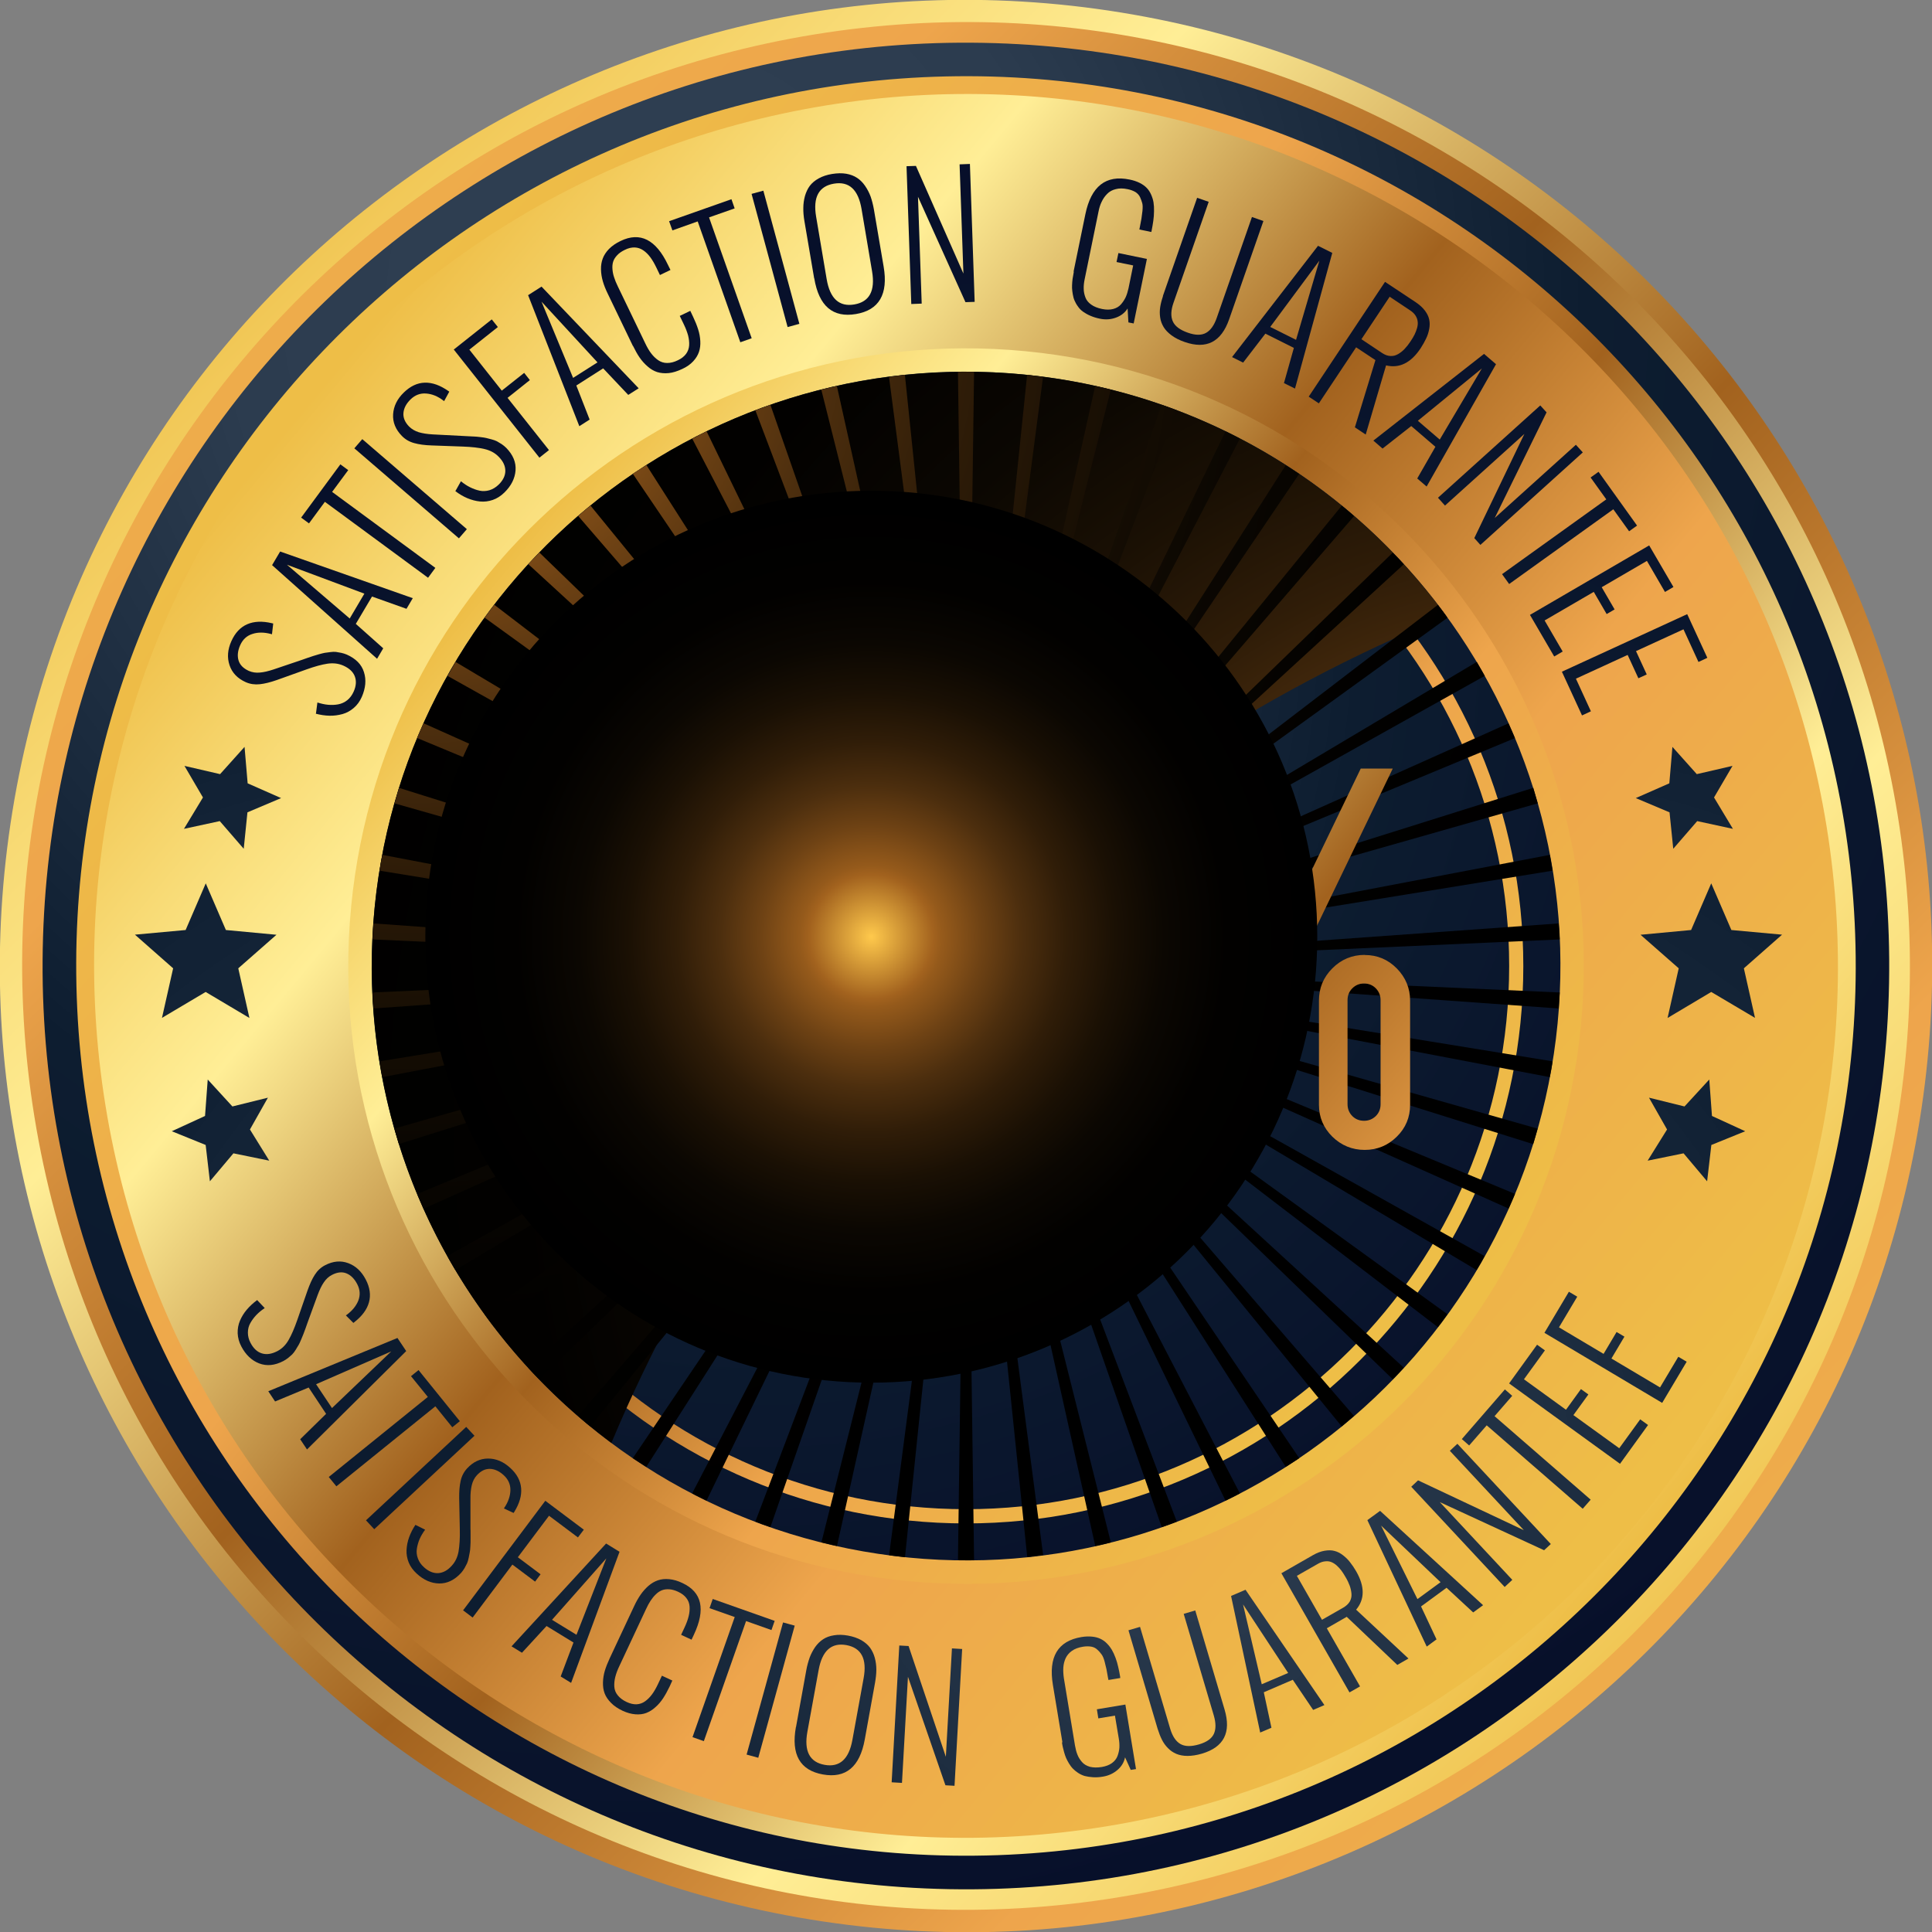
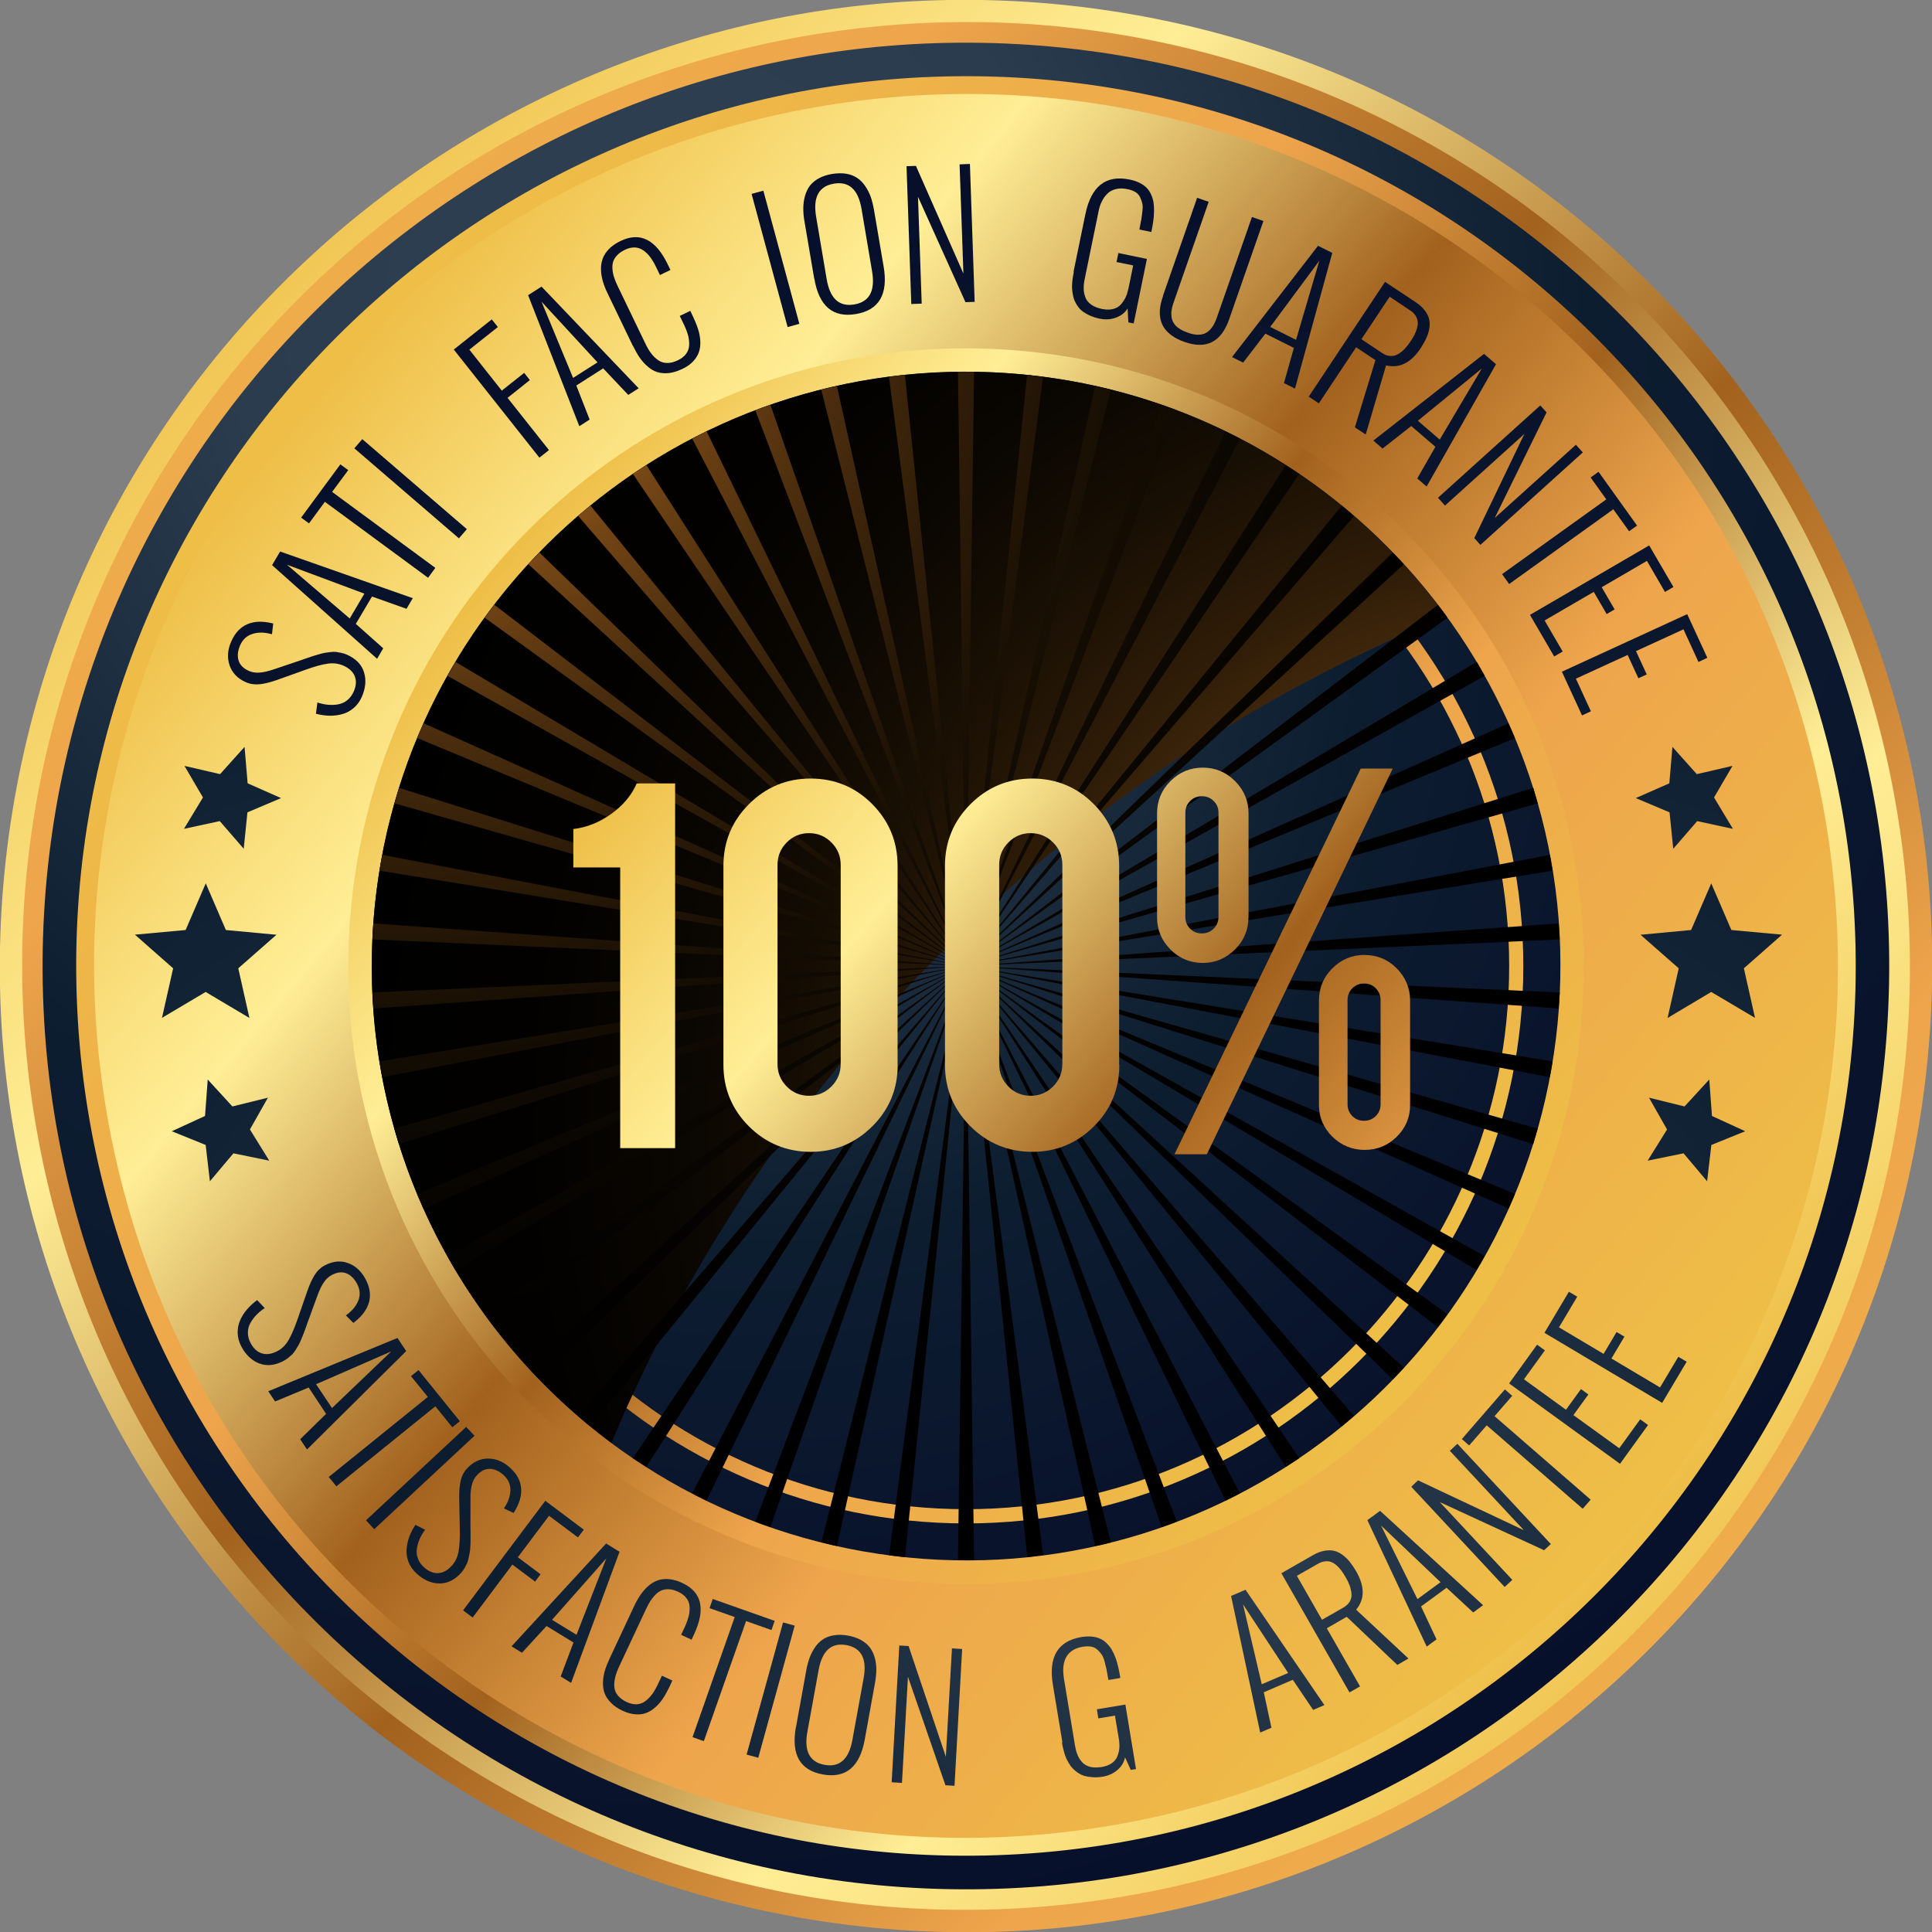
<svg xmlns="http://www.w3.org/2000/svg" width="267" height="267" viewBox="0 0 267 267" fill="none">
  <rect x="0" y="0" width="267" height="267" fill="#808080" stroke="none" />
  <g clip-path="url(#clip0_1349_298)">
    <path d="M265.284 154.899C277.098 82.117 227.674 13.539 154.893 1.725C82.112 -10.089 13.534 39.335 1.719 112.116C-10.095 184.897 39.329 253.476 112.11 265.29C184.892 277.104 253.47 227.68 265.284 154.899Z" fill="url(#paint0_linear_1349_298)" />
    <path d="M154.403 262.232C225.504 250.691 273.787 183.695 262.246 112.594C250.704 41.492 183.709 -6.79 112.608 4.751C41.506 16.292 -6.777 83.287 4.765 154.389C16.306 225.49 83.301 273.773 154.403 262.232Z" fill="url(#paint1_linear_1349_298)" />
    <path d="M261.065 135.861C262.369 65.401 206.307 7.225 135.847 5.921C65.387 4.618 7.211 60.68 5.907 131.14C4.604 201.6 60.666 259.776 131.126 261.079C201.586 262.383 259.762 206.321 261.065 135.861Z" fill="url(#paint2_radial_1349_298)" />
    <path d="M136.285 256.427C204.179 254.886 257.969 198.598 256.428 130.705C254.887 62.811 198.6 9.021 130.706 10.562C62.812 12.103 9.022 68.39 10.563 136.284C12.104 204.178 68.392 257.967 136.285 256.427Z" fill="url(#paint3_linear_1349_298)" />
    <path d="M152.807 252.413C218.488 241.752 263.089 179.864 252.428 114.184C241.766 48.503 179.879 3.901 114.199 14.563C48.518 25.224 3.916 87.112 14.578 152.792C25.239 218.473 87.127 263.075 152.807 252.413Z" fill="url(#paint4_linear_1349_298)" />
    <path d="M218.661 139.572C222.007 92.541 186.594 51.703 139.564 48.356C92.533 45.01 51.695 80.423 48.348 127.453C45.002 174.484 80.415 215.322 127.445 218.669C174.476 222.015 215.314 186.602 218.661 139.572Z" fill="url(#paint5_linear_1349_298)" />
    <path d="M215.026 143.543C220.569 98.522 188.567 57.532 143.546 51.988C98.526 46.444 57.535 78.446 51.991 123.467C46.447 168.488 78.45 209.479 123.47 215.022C168.491 220.566 209.482 188.564 215.026 143.543Z" fill="url(#paint6_radial_1349_298)" />
    <path d="M133.494 56.484C90.951 56.484 56.469 90.967 56.469 133.51C56.469 176.053 90.951 210.535 133.494 210.535C176.037 210.535 210.52 176.053 210.52 133.51C210.52 90.967 176.037 56.484 133.494 56.484ZM133.494 208.567C92.035 208.567 58.423 174.954 58.423 133.496C58.423 92.037 92.035 58.425 133.494 58.425C174.953 58.425 208.565 92.037 208.565 133.496C208.565 174.954 174.953 208.567 133.494 208.567Z" fill="url(#paint7_linear_1349_298)" />
    <path style="mix-blend-mode:screen" d="M84.496 199.406C106.11 147.846 148.068 106.259 199.884 85.144C184.947 64.686 160.794 51.375 133.516 51.375C88.162 51.375 51.383 88.14 51.383 133.508C51.383 160.5 64.394 184.44 84.496 199.406Z" fill="url(#paint8_radial_1349_298)" />
    <path d="M43.665 98.611L43.864 97.085C44.378 97.242 44.863 97.356 45.334 97.398C45.805 97.441 46.276 97.427 46.732 97.341C47.189 97.256 47.602 97.07 47.987 96.771C48.358 96.471 48.658 96.072 48.872 95.587C49.229 94.802 49.272 94.089 49.029 93.461C48.786 92.833 48.259 92.348 47.46 91.991C46.789 91.692 46.062 91.606 45.263 91.72C44.464 91.835 43.493 92.106 42.338 92.519L38.272 93.975C37.373 94.288 36.589 94.488 35.904 94.559C35.219 94.631 34.577 94.545 33.963 94.274C32.822 93.76 32.08 92.99 31.724 91.934C31.367 90.879 31.453 89.766 31.98 88.596C32.494 87.455 33.221 86.684 34.163 86.27C35.119 85.857 36.26 85.814 37.587 86.128L37.758 86.171L37.587 87.654L37.43 87.612C36.503 87.369 35.647 87.355 34.877 87.612C34.106 87.854 33.55 88.368 33.193 89.167C32.851 89.937 32.779 90.636 32.965 91.264C33.15 91.891 33.635 92.377 34.391 92.719C34.848 92.919 35.361 93.004 35.918 92.947C36.474 92.904 37.102 92.748 37.801 92.519L41.724 91.192C41.824 91.15 42.081 91.064 42.495 90.921C42.909 90.779 43.18 90.693 43.308 90.65C43.436 90.608 43.693 90.536 44.064 90.422C44.435 90.322 44.706 90.251 44.877 90.222C45.049 90.194 45.305 90.165 45.619 90.123C45.947 90.08 46.204 90.065 46.432 90.094C46.646 90.123 46.889 90.165 47.16 90.222C47.431 90.279 47.688 90.365 47.93 90.465C49.172 91.021 49.971 91.82 50.299 92.89C50.641 93.96 50.527 95.102 49.999 96.314C49.728 96.928 49.357 97.441 48.886 97.841C48.416 98.24 47.902 98.525 47.331 98.683C46.761 98.839 46.161 98.925 45.534 98.911C44.906 98.897 44.264 98.797 43.608 98.625L43.665 98.611Z" fill="url(#paint9_radial_1349_298)" />
    <path d="M52.967 89.587L52.111 91.042L37.602 78.102L38.714 76.219L57.047 82.667L56.177 84.137L51.412 82.439L49.172 86.22L52.953 89.587H52.967ZM48.33 85.478L50.356 82.04L39.656 78.045L48.316 85.463L48.33 85.478Z" fill="url(#paint10_radial_1349_298)" />
    <path d="M59.165 79.851L44.898 69.351L42.702 72.332L41.617 71.534L47.038 64.172L48.123 64.971L45.897 67.981L60.164 78.481L59.165 79.837V79.851Z" fill="url(#paint11_radial_1349_298)" />
    <path d="M63.421 74.398L48.969 61.957L50.067 60.688L64.519 73.128L63.421 74.398Z" fill="url(#paint12_radial_1349_298)" />
-     <path d="M62.945 67.85L63.701 66.509C64.115 66.851 64.529 67.122 64.957 67.336C65.385 67.55 65.813 67.707 66.269 67.807C66.726 67.907 67.182 67.879 67.639 67.75C68.096 67.608 68.523 67.351 68.909 66.98C69.522 66.38 69.836 65.739 69.836 65.068C69.836 64.397 69.536 63.741 68.909 63.114C68.395 62.586 67.753 62.243 66.968 62.058C66.184 61.872 65.185 61.758 63.958 61.715L59.635 61.558C58.694 61.53 57.881 61.416 57.224 61.23C56.554 61.045 55.997 60.717 55.541 60.246C54.671 59.361 54.257 58.348 54.328 57.25C54.4 56.137 54.885 55.138 55.812 54.24C56.711 53.369 57.667 52.913 58.708 52.884C59.749 52.856 60.819 53.241 61.947 54.026L62.089 54.126L61.376 55.438L61.248 55.338C60.477 54.753 59.692 54.439 58.879 54.382C58.066 54.325 57.353 54.596 56.739 55.196C56.14 55.78 55.812 56.408 55.755 57.064C55.698 57.721 55.955 58.348 56.539 58.948C56.896 59.304 57.338 59.561 57.866 59.732C58.394 59.889 59.036 59.989 59.778 60.032L63.915 60.246C64.029 60.246 64.301 60.26 64.729 60.289C65.171 60.317 65.456 60.331 65.585 60.331C65.727 60.331 65.984 60.36 66.369 60.403C66.754 60.446 67.025 60.488 67.197 60.531C67.368 60.574 67.61 60.631 67.924 60.717C68.238 60.802 68.495 60.888 68.68 60.988C68.866 61.088 69.08 61.216 69.322 61.373C69.551 61.53 69.765 61.701 69.95 61.886C70.906 62.857 71.334 63.898 71.248 65.011C71.163 66.124 70.649 67.151 69.693 68.078C69.208 68.549 68.68 68.891 68.096 69.091C67.511 69.291 66.926 69.362 66.341 69.305C65.756 69.248 65.171 69.091 64.586 68.849C64.015 68.606 63.459 68.278 62.917 67.864L62.945 67.85Z" fill="url(#paint13_radial_1349_298)" />
    <path d="M74.552 63.258L62.711 48.306L67.961 44.141L68.803 45.196L64.865 48.321L69.345 53.985L72.441 51.531L73.225 52.529L70.144 54.983L75.865 62.202L74.552 63.244V63.258Z" fill="url(#paint14_radial_1349_298)" />
    <path d="M81.487 57.985L80.061 58.898L72.984 40.794L74.839 39.609L88.264 53.662L86.823 54.575L83.356 50.908L79.647 53.277L81.487 57.985ZM79.205 52.221L82.572 50.081L74.839 41.692L79.205 52.235V52.221Z" fill="url(#paint15_radial_1349_298)" />
    <path d="M87.465 47.81L83.998 40.605C83.698 39.992 83.47 39.421 83.313 38.879C83.156 38.337 83.07 37.795 83.056 37.238C83.042 36.696 83.128 36.182 83.299 35.726C83.47 35.269 83.755 34.827 84.169 34.399C84.583 33.985 85.111 33.614 85.767 33.301C88.463 32.002 90.646 33.101 92.315 36.61L92.658 37.309L91.203 38.009L90.703 36.967C90.432 36.411 90.161 35.94 89.876 35.555C89.59 35.169 89.262 34.841 88.906 34.599C88.549 34.356 88.149 34.214 87.721 34.199C87.293 34.185 86.837 34.285 86.352 34.528C85.909 34.742 85.553 34.984 85.296 35.269C85.025 35.555 84.84 35.84 84.74 36.154C84.64 36.468 84.611 36.81 84.64 37.195C84.668 37.566 84.74 37.952 84.868 38.322C84.982 38.693 85.153 39.107 85.367 39.549L89.162 47.425C89.433 47.995 89.704 48.466 89.99 48.837C90.275 49.208 90.589 49.522 90.96 49.779C91.331 50.035 91.745 50.164 92.201 50.164C92.658 50.164 93.157 50.05 93.699 49.779C94.184 49.55 94.555 49.251 94.812 48.908C95.069 48.552 95.211 48.166 95.24 47.724C95.269 47.282 95.211 46.84 95.097 46.369C94.969 45.912 94.783 45.399 94.512 44.842L93.942 43.658L95.397 42.959L95.796 43.801C96.082 44.4 96.31 44.971 96.481 45.513C96.652 46.041 96.752 46.583 96.781 47.139C96.809 47.681 96.752 48.181 96.595 48.637C96.438 49.094 96.181 49.522 95.796 49.935C95.411 50.349 94.912 50.706 94.284 50.991C93.614 51.305 92.986 51.505 92.401 51.562C91.816 51.619 91.288 51.562 90.817 51.419C90.347 51.262 89.904 51.005 89.49 50.635C89.077 50.278 88.706 49.864 88.392 49.408C88.078 48.951 87.778 48.409 87.479 47.795L87.465 47.81Z" fill="url(#paint16_radial_1349_298)" />
-     <path d="M102.313 47.305L96.421 30.599L92.925 31.84L92.469 30.57L101.086 27.531L101.528 28.801L97.99 30.042L103.882 46.748L102.298 47.305H102.313Z" fill="url(#paint17_radial_1349_298)" />
    <path d="M108.846 45.198L103.867 26.794L105.494 26.352L110.473 44.755L108.846 45.198Z" fill="url(#paint18_radial_1349_298)" />
    <path d="M112.516 38.464L111.175 30.589C111.061 29.919 111.004 29.305 111.018 28.734C111.018 28.164 111.103 27.607 111.246 27.079C111.403 26.552 111.617 26.081 111.917 25.681C112.216 25.282 112.63 24.939 113.144 24.654C113.657 24.369 114.285 24.155 114.998 24.041C115.712 23.927 116.368 23.912 116.953 24.012C117.538 24.112 118.037 24.312 118.451 24.583C118.864 24.854 119.235 25.225 119.549 25.681C119.863 26.138 120.12 26.623 120.32 27.165C120.505 27.707 120.662 28.306 120.776 28.963L122.117 36.838C122.773 40.661 121.489 42.858 118.294 43.4C115.098 43.943 113.172 42.302 112.53 38.464H112.516ZM120.519 37.494L119.064 28.877C118.608 26.195 117.338 25.025 115.241 25.382C113.158 25.738 112.33 27.251 112.787 29.947L114.242 38.564C114.699 41.261 115.968 42.43 118.065 42.074C120.163 41.717 120.976 40.191 120.519 37.494Z" fill="url(#paint19_radial_1349_298)" />
    <path d="M125.938 42.03L125.281 22.97L126.58 22.927L133.142 37.807L132.614 22.713L134.041 22.656L134.697 41.717L133.427 41.759L126.865 27.193L127.378 41.959L125.923 42.016L125.938 42.03Z" fill="url(#paint20_radial_1349_298)" />
    <path d="M148.37 37.524L149.997 29.606C150.796 25.74 152.821 24.142 156.103 24.813C156.616 24.913 157.087 25.07 157.487 25.269C157.886 25.469 158.214 25.697 158.471 25.968C158.728 26.225 158.928 26.539 159.084 26.896C159.241 27.252 159.356 27.609 159.413 27.966C159.47 28.322 159.498 28.736 159.484 29.193C159.484 29.663 159.441 30.091 159.384 30.519C159.327 30.947 159.241 31.418 159.142 31.932L159.113 32.06L157.458 31.718L157.487 31.575C157.487 31.575 157.501 31.504 157.515 31.432C157.615 30.905 157.701 30.505 157.743 30.234C157.786 29.963 157.829 29.592 157.886 29.15C157.929 28.693 157.929 28.337 157.858 28.08C157.786 27.823 157.686 27.538 157.558 27.252C157.415 26.953 157.201 26.724 156.916 26.539C156.616 26.368 156.26 26.225 155.817 26.14C155.204 26.011 154.662 26.011 154.191 26.14C153.72 26.254 153.321 26.468 153.007 26.796C152.693 27.11 152.436 27.481 152.251 27.88C152.051 28.279 151.908 28.75 151.809 29.264L149.897 38.594C149.797 39.079 149.754 39.507 149.768 39.907C149.768 40.306 149.854 40.706 149.997 41.091C150.139 41.49 150.41 41.819 150.796 42.09C151.181 42.375 151.694 42.575 152.308 42.703C152.879 42.817 153.392 42.817 153.834 42.703C154.277 42.589 154.648 42.375 154.919 42.061C155.19 41.747 155.404 41.419 155.575 41.062C155.732 40.706 155.86 40.292 155.96 39.836L156.602 36.683L154.305 36.212L154.562 34.971L158.5 35.784L156.673 44.7L155.946 44.558L155.832 42.632C155.447 43.231 154.919 43.645 154.205 43.901C153.506 44.158 152.764 44.201 152.008 44.044C151.509 43.944 151.067 43.802 150.667 43.63C150.268 43.459 149.94 43.26 149.654 43.06C149.383 42.86 149.141 42.617 148.955 42.332C148.755 42.061 148.613 41.79 148.499 41.533C148.385 41.276 148.313 40.991 148.256 40.663C148.199 40.349 148.171 40.064 148.156 39.807C148.156 39.55 148.156 39.279 148.185 38.965C148.213 38.651 148.242 38.409 148.285 38.223C148.313 38.038 148.356 37.81 148.399 37.567L148.37 37.524Z" fill="url(#paint21_radial_1349_298)" />
    <path d="M160.706 40.918L165.442 27.336L167.04 27.892L162.175 41.845C161.818 42.872 161.776 43.728 162.075 44.399C162.361 45.069 163.06 45.597 164.172 45.982C165.214 46.353 166.056 46.353 166.683 45.997C167.311 45.64 167.796 44.955 168.153 43.928L173.018 29.989L174.601 30.546L169.865 44.128C168.766 47.266 166.726 48.308 163.73 47.266C163.017 47.024 162.403 46.71 161.918 46.353C161.433 45.997 161.062 45.611 160.82 45.212C160.577 44.813 160.406 44.37 160.335 43.885C160.263 43.4 160.263 42.929 160.335 42.459C160.406 41.988 160.534 41.488 160.72 40.946L160.706 40.918Z" fill="url(#paint22_radial_1349_298)" />
    <path d="M171.778 50.104L170.266 49.348L182.15 33.969L184.119 34.953L178.968 53.7L177.442 52.943L178.811 48.078L174.874 46.11L171.792 50.119L171.778 50.104ZM175.544 45.182L179.111 46.966L182.335 36.023L175.544 45.182Z" fill="url(#paint23_radial_1349_298)" />
    <path d="M180.852 54.832L191.409 38.953L195.646 41.764C196.174 42.12 196.602 42.505 196.916 42.919C197.23 43.333 197.429 43.747 197.515 44.16C197.601 44.574 197.601 45.002 197.515 45.459C197.429 45.929 197.287 46.372 197.087 46.785C196.887 47.214 196.63 47.656 196.331 48.127C194.99 50.152 193.392 50.937 191.552 50.495L188.741 60.053L187.243 59.055L190.082 49.767L187.414 47.998L182.264 55.745L180.866 54.818L180.852 54.832ZM188.156 46.885L190.981 48.769C191.38 49.04 191.766 49.182 192.151 49.197C192.536 49.225 192.893 49.125 193.235 48.925C193.563 48.726 193.877 48.483 194.134 48.198C194.405 47.913 194.676 47.57 194.947 47.156C195.175 46.814 195.361 46.5 195.503 46.215C195.646 45.915 195.76 45.616 195.846 45.302C195.931 44.988 195.96 44.688 195.917 44.417C195.889 44.146 195.789 43.875 195.618 43.604C195.446 43.347 195.204 43.105 194.876 42.891L192.051 41.008L188.142 46.885H188.156Z" fill="url(#paint24_radial_1349_298)" />
    <path d="M191.081 62.003L189.797 60.89L205.091 48.906L206.746 50.333L197.158 67.239L195.86 66.126L198.371 61.746L195.033 58.879L191.052 62.003H191.081ZM195.946 58.151L198.97 60.748L204.791 50.918L195.96 58.137L195.946 58.151Z" fill="url(#paint25_radial_1349_298)" />
    <path d="M198.711 68.8L212.863 56.031L213.734 56.987L206.572 71.582L217.785 61.467L218.741 62.523L204.589 75.305L203.747 74.364L210.666 59.969L199.695 69.87L198.725 68.786L198.711 68.8Z" fill="url(#paint26_radial_1349_298)" />
    <path d="M207.592 79.341L221.987 69.012L219.819 65.988L220.917 65.203L226.239 72.636L225.14 73.421L222.958 70.382L208.563 80.711L207.578 79.341H207.592Z" fill="url(#paint27_radial_1349_298)" />
    <path d="M211.438 84.976L227.915 75.375L231.268 81.124L230.098 81.809L227.602 77.515L221.353 81.153L223.136 84.22L222.038 84.862L220.254 81.795L213.463 85.747L215.96 90.041L214.79 90.726L211.438 84.976Z" fill="url(#paint28_radial_1349_298)" />
    <path d="M215.836 92.836L233.17 84.875L235.952 90.91L234.725 91.481L232.656 86.972L226.094 89.983L227.577 93.207L226.422 93.735L224.938 90.51L217.79 93.792L219.859 98.3L218.632 98.871L215.85 92.822L215.836 92.836Z" fill="url(#paint29_radial_1349_298)" />
    <path d="M35.527 179.659L36.583 180.772C36.141 181.072 35.755 181.386 35.427 181.728C35.099 182.071 34.828 182.441 34.6 182.841C34.372 183.24 34.258 183.683 34.258 184.168C34.258 184.638 34.372 185.124 34.628 185.594C35.028 186.35 35.541 186.836 36.184 187.035C36.825 187.235 37.525 187.135 38.309 186.736C38.951 186.408 39.479 185.894 39.879 185.195C40.278 184.51 40.678 183.583 41.077 182.441L42.489 178.375C42.803 177.491 43.131 176.749 43.502 176.178C43.873 175.593 44.344 175.151 44.929 174.852C46.028 174.281 47.097 174.181 48.125 174.566C49.166 174.951 49.965 175.708 50.55 176.835C51.121 177.933 51.263 178.989 50.992 179.973C50.721 180.972 50.036 181.885 48.981 182.713L48.838 182.827L47.797 181.785L47.925 181.7C48.695 181.129 49.223 180.473 49.523 179.731C49.808 178.975 49.765 178.233 49.366 177.462C48.981 176.721 48.481 176.221 47.882 175.979C47.283 175.736 46.612 175.807 45.87 176.193C45.428 176.421 45.057 176.763 44.743 177.234C44.43 177.691 44.158 178.276 43.902 178.96L42.489 182.827C42.447 182.926 42.361 183.183 42.218 183.597C42.076 183.997 41.976 184.268 41.919 184.396C41.862 184.524 41.776 184.767 41.619 185.124C41.476 185.48 41.348 185.737 41.262 185.88C41.177 186.037 41.034 186.236 40.877 186.522C40.706 186.793 40.549 187.007 40.392 187.164C40.235 187.306 40.05 187.478 39.836 187.649C39.622 187.82 39.394 187.977 39.165 188.091C37.967 188.719 36.854 188.819 35.812 188.419C34.785 188.02 33.958 187.235 33.344 186.065C33.031 185.466 32.874 184.867 32.845 184.253C32.831 183.64 32.931 183.069 33.159 182.527C33.387 181.985 33.701 181.471 34.1 181.001C34.5 180.53 34.971 180.087 35.513 179.688L35.527 179.659Z" fill="url(#paint30_radial_1349_298)" />
    <path d="M38.005 193.666L37.078 192.268L54.926 184.906L56.138 186.718L42.428 200.314L41.486 198.902L45.067 195.392L42.656 191.754L38.02 193.68L38.005 193.666ZM43.684 191.298L45.881 194.593L54.07 186.761L43.684 191.298Z" fill="url(#paint31_radial_1349_298)" />
    <path d="M45.444 204.11L59.126 193.053L56.8 190.185L57.842 189.344L63.548 196.406L62.507 197.247L60.167 194.351L46.485 205.408L45.43 204.11H45.444Z" fill="url(#paint32_radial_1349_298)" />
    <path d="M50.578 210.107L64.431 197.195L65.572 198.422L51.719 211.334L50.578 210.107Z" fill="url(#paint33_radial_1349_298)" />
    <path d="M57.369 210.715L58.752 211.4C58.439 211.828 58.182 212.256 57.996 212.684C57.811 213.112 57.682 213.569 57.611 214.025C57.54 214.482 57.583 214.938 57.754 215.38C57.911 215.823 58.196 216.236 58.596 216.593C59.223 217.164 59.88 217.435 60.55 217.406C61.221 217.363 61.848 217.035 62.433 216.379C62.933 215.837 63.232 215.181 63.375 214.396C63.503 213.611 63.575 212.598 63.546 211.386L63.46 207.092C63.446 206.15 63.503 205.351 63.66 204.666C63.803 203.996 64.102 203.425 64.545 202.94C65.386 202.027 66.356 201.57 67.455 201.57C68.554 201.57 69.581 201.998 70.522 202.869C71.436 203.696 71.935 204.638 72.02 205.665C72.106 206.692 71.792 207.776 71.079 208.932L70.979 209.089L69.638 208.461L69.724 208.333C70.251 207.534 70.522 206.735 70.537 205.936C70.551 205.137 70.237 204.438 69.609 203.867C68.996 203.311 68.354 203.011 67.712 202.997C67.056 202.983 66.456 203.268 65.9 203.882C65.558 204.252 65.329 204.709 65.201 205.237C65.073 205.779 65.001 206.407 65.016 207.149V211.257C65.03 211.371 65.03 211.643 65.03 212.071C65.03 212.513 65.03 212.798 65.03 212.927C65.03 213.055 65.03 213.326 65.001 213.711C64.987 214.096 64.958 214.367 64.916 214.539C64.887 214.71 64.83 214.967 64.773 215.281C64.716 215.594 64.63 215.851 64.545 216.051C64.445 216.251 64.331 216.465 64.202 216.707C64.06 216.95 63.903 217.164 63.731 217.363C62.818 218.362 61.806 218.847 60.707 218.833C59.594 218.819 58.553 218.362 57.583 217.463C57.083 217.007 56.712 216.493 56.484 215.937C56.256 215.366 56.156 214.795 56.184 214.211C56.213 213.626 56.327 213.026 56.541 212.441C56.755 211.857 57.04 211.286 57.411 210.73L57.369 210.715Z" fill="url(#paint34_radial_1349_298)" />
    <path d="M63.991 222.557L75.361 207.406L80.683 211.401L79.87 212.471L75.875 209.475L71.566 215.21L74.705 217.564L73.949 218.577L70.81 216.223L65.318 223.542L63.977 222.529L63.991 222.557Z" fill="url(#paint35_radial_1349_298)" />
    <path d="M72.136 228.407L70.695 227.522L83.763 213.312L85.618 214.454L78.927 232.572L77.486 231.688L79.255 226.994L75.532 224.712L72.136 228.407ZM76.288 223.856L79.669 225.924L83.792 215.367L76.288 223.856Z" fill="url(#paint36_radial_1349_298)" />
    <path d="M84.257 229.183L87.624 221.993C87.909 221.379 88.209 220.851 88.523 220.395C88.837 219.938 89.208 219.524 89.607 219.168C90.021 218.811 90.463 218.554 90.92 218.397C91.391 218.24 91.904 218.183 92.489 218.24C93.074 218.297 93.688 218.469 94.329 218.783C97.012 220.038 97.54 222.406 95.899 225.902L95.571 226.601L94.13 225.93L94.615 224.889C94.872 224.332 95.057 223.833 95.171 223.362C95.285 222.906 95.328 222.449 95.3 222.021C95.271 221.593 95.128 221.194 94.857 220.851C94.6 220.509 94.23 220.223 93.745 219.995C93.302 219.781 92.888 219.667 92.518 219.639C92.132 219.61 91.79 219.653 91.49 219.767C91.191 219.881 90.906 220.067 90.634 220.338C90.363 220.594 90.121 220.894 89.907 221.222C89.693 221.55 89.479 221.935 89.279 222.378L85.598 230.239C85.327 230.795 85.142 231.309 85.028 231.765C84.913 232.222 84.871 232.664 84.899 233.106C84.928 233.548 85.085 233.948 85.384 234.305C85.67 234.661 86.083 234.975 86.611 235.218C87.096 235.446 87.553 235.546 87.981 235.532C88.409 235.503 88.794 235.375 89.151 235.118C89.507 234.861 89.821 234.547 90.106 234.162C90.392 233.777 90.663 233.306 90.92 232.764L91.476 231.58L92.917 232.25L92.532 233.092C92.246 233.691 91.947 234.233 91.647 234.69C91.348 235.146 90.991 235.574 90.577 235.931C90.178 236.302 89.75 236.559 89.308 236.73C88.865 236.901 88.366 236.958 87.81 236.915C87.253 236.873 86.668 236.716 86.055 236.43C85.384 236.116 84.856 235.76 84.443 235.332C84.029 234.918 83.729 234.476 83.558 234.019C83.387 233.563 83.316 233.063 83.33 232.507C83.344 231.965 83.43 231.423 83.587 230.895C83.744 230.367 83.972 229.796 84.257 229.183Z" fill="url(#paint37_radial_1349_298)" />
    <path d="M95.702 240.08L101.537 223.473L98.056 222.246L98.498 220.977L107.058 224.001L106.616 225.271L103.106 224.03L97.271 240.622L95.688 240.065L95.702 240.08Z" fill="url(#paint38_radial_1349_298)" />
    <path d="M103.18 242.48L108.216 224.219L109.828 224.661L104.792 242.922L103.18 242.48Z" fill="url(#paint39_radial_1349_298)" />
    <path d="M110.009 238.664L111.422 230.86C111.536 230.204 111.707 229.605 111.893 229.077C112.092 228.549 112.349 228.064 112.663 227.607C112.977 227.165 113.348 226.808 113.762 226.537C114.175 226.266 114.675 226.081 115.26 225.995C115.844 225.895 116.486 225.91 117.2 226.038C117.899 226.166 118.512 226.38 119.026 226.666C119.539 226.965 119.939 227.308 120.239 227.707C120.524 228.107 120.752 228.577 120.895 229.105C121.037 229.633 121.109 230.175 121.109 230.746C121.109 231.317 121.037 231.93 120.923 232.586L119.511 240.39C118.826 244.185 116.886 245.797 113.719 245.227C110.552 244.656 109.31 242.473 109.995 238.664H110.009ZM117.799 240.462L119.354 231.916C119.839 229.248 119.04 227.736 116.971 227.351C114.903 226.98 113.619 228.121 113.134 230.789L111.579 239.335C111.094 242.002 111.893 243.529 113.961 243.9C116.03 244.271 117.314 243.129 117.799 240.462Z" fill="url(#paint40_radial_1349_298)" />
    <path d="M123.225 246.324L124.281 227.406L125.565 227.478L130.715 242.786L131.557 227.806L132.969 227.891L131.914 246.795L130.658 246.723L125.479 231.729L124.652 246.395L123.211 246.31L123.225 246.324Z" fill="url(#paint41_radial_1349_298)" />
    <path d="M146.822 240.774L145.51 232.856C144.868 228.99 146.18 226.779 149.462 226.237C149.989 226.151 150.46 226.137 150.917 226.18C151.359 226.222 151.744 226.322 152.072 226.479C152.4 226.636 152.7 226.836 152.971 227.121C153.242 227.392 153.47 227.692 153.656 228.006C153.841 228.32 154.013 228.691 154.17 229.119C154.326 229.547 154.455 229.975 154.54 230.388C154.64 230.802 154.726 231.259 154.812 231.772V231.901L153.185 232.172L153.157 232.029C153.157 232.029 153.157 231.958 153.128 231.886C153.042 231.358 152.971 230.959 152.914 230.688C152.857 230.417 152.771 230.06 152.657 229.632C152.543 229.19 152.4 228.862 152.244 228.648C152.087 228.434 151.901 228.205 151.659 227.991C151.43 227.763 151.145 227.621 150.803 227.563C150.46 227.506 150.075 227.506 149.647 227.578C149.034 227.678 148.534 227.863 148.135 228.148C147.735 228.434 147.45 228.776 147.264 229.176C147.079 229.589 146.979 230.017 146.951 230.46C146.922 230.902 146.951 231.387 147.022 231.901L148.563 241.231C148.648 241.702 148.748 242.13 148.905 242.501C149.048 242.872 149.262 243.2 149.533 243.514C149.804 243.827 150.175 244.041 150.631 244.17C151.088 244.284 151.63 244.298 152.258 244.198C152.828 244.099 153.299 243.927 153.67 243.656C154.041 243.385 154.298 243.057 154.441 242.672C154.583 242.287 154.669 241.901 154.697 241.516C154.712 241.131 154.697 240.703 154.612 240.247L154.084 237.094L151.787 237.479L151.587 236.223L155.525 235.567L156.994 244.484L156.267 244.598L155.482 242.857C155.339 243.542 154.997 244.127 154.426 244.612C153.856 245.097 153.199 245.397 152.443 245.525C151.944 245.611 151.487 245.639 151.045 245.611C150.617 245.582 150.232 245.525 149.904 245.44C149.576 245.34 149.276 245.197 148.991 245.012C148.705 244.826 148.477 244.626 148.277 244.427C148.078 244.227 147.906 243.984 147.735 243.713C147.564 243.428 147.436 243.185 147.336 242.957C147.236 242.729 147.15 242.472 147.065 242.173C146.979 241.873 146.922 241.63 146.879 241.445C146.836 241.259 146.794 241.045 146.765 240.803L146.822 240.774Z" fill="url(#paint42_radial_1349_298)" />
-     <path d="M160.005 238.998L155.953 225.302L157.551 224.831L161.717 238.898C162.031 239.939 162.487 240.638 163.115 241.009C163.743 241.38 164.613 241.394 165.726 241.066C166.782 240.752 167.452 240.267 167.752 239.625C168.051 238.969 168.051 238.142 167.752 237.1L163.586 223.033L165.184 222.562L169.235 236.258C170.177 239.426 169.135 241.452 166.111 242.35C165.383 242.564 164.713 242.664 164.114 242.664C163.514 242.664 163.001 242.564 162.559 242.379C162.131 242.193 161.745 241.937 161.403 241.58C161.061 241.238 160.79 240.852 160.576 240.424C160.362 239.996 160.176 239.526 160.005 238.983V238.998Z" fill="url(#paint43_radial_1349_298)" />
    <path d="M175.697 238.778L174.156 239.434L170.133 220.559L172.13 219.703L183.03 235.639L181.475 236.309L178.664 232.144L174.655 233.87L175.711 238.778H175.697ZM174.384 232.757L178.022 231.202L171.788 221.729L174.37 232.757H174.384Z" fill="url(#paint44_radial_1349_298)" />
    <path d="M186.488 233.871L177.086 217.421L181.466 214.91C182.022 214.596 182.55 214.397 183.064 214.311C183.577 214.225 184.034 214.225 184.433 214.34C184.833 214.439 185.218 214.639 185.589 214.924C185.96 215.21 186.288 215.524 186.573 215.895C186.859 216.251 187.144 216.679 187.429 217.164C188.628 219.262 188.613 221.031 187.415 222.457L194.648 229.205L193.107 230.09L186.117 223.442L183.363 225.025L187.957 233.057L186.502 233.885L186.488 233.871ZM182.693 223.855L185.617 222.186C186.031 221.944 186.331 221.673 186.53 221.344C186.716 221.016 186.802 220.66 186.773 220.274C186.744 219.889 186.659 219.504 186.53 219.147C186.402 218.791 186.217 218.391 185.96 217.963C185.76 217.607 185.56 217.307 185.375 217.05C185.175 216.793 184.961 216.551 184.719 216.337C184.476 216.123 184.219 215.966 183.962 215.866C183.706 215.766 183.42 215.738 183.106 215.78C182.793 215.809 182.479 215.923 182.151 216.109L179.226 217.778L182.707 223.87L182.693 223.855Z" fill="url(#paint45_radial_1349_298)" />
    <path d="M198.527 226.559L197.172 227.557L188.969 210.081L190.724 208.797L204.962 221.837L203.592 222.835L199.911 219.426L196.387 222.008L198.527 226.559ZM195.888 220.995L199.084 218.655L190.866 210.837L195.888 220.995Z" fill="url(#paint46_radial_1349_298)" />
    <path d="M207.943 219.319L195.031 205.466L195.973 204.582L210.596 211.472L200.367 200.501L201.408 199.531L214.32 213.384L213.392 214.24L198.983 207.592L208.998 218.335L207.943 219.319Z" fill="url(#paint47_radial_1349_298)" />
    <path d="M218.744 208.522L205.462 196.98L203.036 199.762L202.023 198.878L207.973 192.016L208.986 192.9L206.546 195.711L219.828 207.252L218.73 208.508L218.744 208.522Z" fill="url(#paint48_radial_1349_298)" />
    <path d="M223.891 202.3L208.555 191.186L212.421 185.836L213.505 186.621L210.609 190.615L216.416 194.824L218.484 191.971L219.511 192.712L217.443 195.566L223.777 200.145L226.673 196.151L227.758 196.935L223.891 202.285V202.3Z" fill="url(#paint49_radial_1349_298)" />
    <path d="M229.716 193.881L213.438 184.194L216.819 178.516L217.974 179.2L215.449 183.438L221.612 187.104L223.41 184.08L224.494 184.722L222.697 187.746L229.416 191.741L231.941 187.504L233.097 188.188L229.716 193.867V193.881Z" fill="url(#paint50_radial_1349_298)" />
-     <path style="mix-blend-mode:screen" d="M97.636 207.395L133.502 133.494L95.653 206.382C96.309 206.724 96.965 207.067 97.636 207.395ZM106.467 211.047L133.502 133.494L104.384 210.291C105.068 210.548 105.768 210.805 106.467 211.047ZM89.318 202.715L133.502 133.508L87.449 201.517C88.063 201.931 88.69 202.316 89.318 202.715ZM81.586 197.123L133.502 133.494L79.888 195.682C80.444 196.167 81.001 196.652 81.571 197.123H81.586ZM125.07 215.199L133.516 133.508L122.873 214.928C123.601 215.028 124.343 215.127 125.07 215.213V215.199ZM115.669 213.658L133.516 133.494L113.514 213.159C114.228 213.33 114.955 213.501 115.669 213.658ZM58.545 167.035L133.516 133.508L57.66 165.009C57.946 165.694 58.245 166.364 58.545 167.049V167.035ZM55.135 158.104L133.502 133.494L54.508 155.964C54.707 156.677 54.907 157.39 55.121 158.104H55.135ZM133.502 215.627C133.873 215.627 134.244 215.598 134.615 215.598L133.502 133.494L132.389 215.598C132.76 215.598 133.131 215.627 133.502 215.627ZM52.838 148.859L133.516 133.494L52.453 146.676C52.567 147.404 52.71 148.131 52.838 148.859ZM68.303 183.413L133.502 133.494L66.977 181.629C67.419 182.229 67.847 182.828 68.303 183.413ZM74.538 190.632L133.516 133.508L73.011 189.034C73.511 189.576 74.024 190.104 74.538 190.632ZM62.939 175.509L133.502 133.494L61.826 173.583C62.183 174.225 62.554 174.867 62.925 175.509H62.939ZM187.116 195.682L133.502 133.494L185.418 197.123C185.989 196.652 186.545 196.167 187.102 195.682H187.116ZM212.496 155.978L133.502 133.508L211.883 158.118C212.097 157.419 212.296 156.691 212.496 155.978ZM209.372 164.994L133.516 133.494L208.487 167.02C208.787 166.35 209.101 165.665 209.372 164.98V164.994ZM205.177 173.597L133.502 133.508L204.065 175.523C204.45 174.881 204.807 174.253 205.163 173.597H205.177ZM214.565 146.676L133.502 133.494L214.18 148.859C214.322 148.131 214.451 147.404 214.565 146.676ZM215.407 139.372C215.464 138.63 215.506 137.902 215.549 137.16L133.516 133.494L215.407 139.372ZM144.159 214.913L133.516 133.494L141.962 215.184C142.704 215.113 143.431 214.999 144.173 214.899L144.159 214.913ZM200.041 181.629L133.516 133.494L198.715 183.413C199.171 182.828 199.599 182.229 200.041 181.629ZM162.634 210.291L133.516 133.494L160.551 211.047C161.25 210.805 161.95 210.548 162.634 210.291ZM171.351 206.382L133.502 133.494L169.368 207.395C170.039 207.067 170.695 206.724 171.351 206.382ZM153.518 213.159L133.516 133.494L151.364 213.658C152.091 213.501 152.805 213.344 153.518 213.159ZM179.555 201.517L133.502 133.508L177.686 202.715C178.313 202.316 178.941 201.931 179.555 201.517ZM194.007 189.019L133.502 133.494L192.48 190.617C192.994 190.089 193.507 189.562 194.007 189.019ZM51.611 139.372L133.502 133.494L51.469 137.16C51.497 137.902 51.554 138.644 51.611 139.372ZM52.453 120.326L133.516 133.508L52.838 118.143C52.696 118.87 52.567 119.598 52.453 120.326ZM177.686 64.286L133.502 133.508L179.54 65.499C178.927 65.085 178.299 64.7 177.671 64.301L177.686 64.286ZM169.368 59.607L133.502 133.508L171.351 60.62C170.695 60.277 170.039 59.935 169.368 59.607ZM185.432 69.879L133.516 133.508L187.13 71.32C186.574 70.835 186.017 70.35 185.432 69.879ZM151.349 53.344L133.502 133.508L153.504 53.843C152.79 53.658 152.063 53.501 151.349 53.344ZM160.537 55.94L133.502 133.494L162.62 56.697C161.935 56.44 161.236 56.183 160.537 55.94ZM141.948 51.803L133.502 133.508L144.145 52.088C143.417 51.989 142.675 51.889 141.933 51.803H141.948ZM192.48 76.37L133.502 133.508L194.007 77.982C193.507 77.44 192.994 76.912 192.48 76.384V76.37ZM214.18 118.143L133.502 133.508L214.565 120.326C214.451 119.598 214.308 118.87 214.18 118.143ZM211.883 108.884L133.516 133.494L212.51 111.024C212.311 110.31 212.111 109.597 211.897 108.884H211.883ZM198.715 83.589L133.516 133.508L200.041 85.372C199.599 84.773 199.171 84.174 198.715 83.589ZM215.407 127.616L133.516 133.494L215.549 129.827C215.521 129.085 215.464 128.343 215.407 127.616ZM208.473 99.967L133.502 133.508L209.358 102.007C209.072 101.322 208.773 100.652 208.473 99.981V99.967ZM204.079 91.478L133.516 133.494L205.192 93.404C204.835 92.763 204.464 92.121 204.093 91.478H204.079ZM79.902 71.305L133.516 133.494L81.6 69.865C81.029 70.335 80.473 70.82 79.902 71.305ZM133.502 51.375C133.131 51.375 132.76 51.404 132.389 51.404L133.502 133.508L134.615 51.404C134.244 51.404 133.873 51.375 133.502 51.375ZM73.011 77.968L133.516 133.494L74.538 76.356C74.024 76.884 73.511 77.412 73.011 77.954V77.968ZM61.841 93.404L133.516 133.494L62.953 91.478C62.583 92.106 62.212 92.763 61.855 93.404H61.841ZM66.977 85.358L133.502 133.494L68.303 83.575C67.847 84.16 67.419 84.759 66.977 85.358ZM57.646 101.993L133.502 133.494L58.531 99.953C58.231 100.623 57.917 101.308 57.646 101.979V101.993ZM54.522 111.024L133.516 133.494L55.15 108.884C54.935 109.583 54.736 110.31 54.536 111.024H54.522ZM51.469 129.827L133.502 133.494L51.611 127.616C51.554 128.358 51.497 129.085 51.469 129.827ZM122.859 52.088L133.502 133.508L125.056 51.803C124.314 51.874 123.587 51.989 122.859 52.088ZM113.5 53.843L133.502 133.508L115.654 53.344C114.927 53.501 114.213 53.658 113.486 53.843H113.5ZM87.463 65.485L133.516 133.494L89.332 64.272C88.705 64.671 88.077 65.057 87.463 65.47V65.485ZM95.667 60.62L133.516 133.508L97.65 59.607C96.979 59.935 96.323 60.277 95.667 60.62ZM104.384 56.697L133.502 133.494L106.467 55.94C105.768 56.183 105.068 56.44 104.384 56.697Z" fill="url(#paint51_radial_1349_298)" />
+     <path style="mix-blend-mode:screen" d="M97.636 207.395L133.502 133.494L95.653 206.382C96.309 206.724 96.965 207.067 97.636 207.395ZM106.467 211.047L133.502 133.494L104.384 210.291C105.068 210.548 105.768 210.805 106.467 211.047ZM89.318 202.715L133.502 133.508L87.449 201.517C88.063 201.931 88.69 202.316 89.318 202.715ZM81.586 197.123L133.502 133.494L79.888 195.682C80.444 196.167 81.001 196.652 81.571 197.123H81.586ZM125.07 215.199L133.516 133.508L122.873 214.928C123.601 215.028 124.343 215.127 125.07 215.213V215.199ZM115.669 213.658L133.516 133.494L113.514 213.159C114.228 213.33 114.955 213.501 115.669 213.658ZM58.545 167.035L133.516 133.508L57.66 165.009C57.946 165.694 58.245 166.364 58.545 167.049V167.035ZM55.135 158.104L133.502 133.494L54.508 155.964C54.707 156.677 54.907 157.39 55.121 158.104H55.135ZM133.502 215.627C133.873 215.627 134.244 215.598 134.615 215.598L133.502 133.494L132.389 215.598C132.76 215.598 133.131 215.627 133.502 215.627ZM52.838 148.859L133.516 133.494L52.453 146.676C52.567 147.404 52.71 148.131 52.838 148.859ZM68.303 183.413L133.502 133.494L66.977 181.629C67.419 182.229 67.847 182.828 68.303 183.413ZM74.538 190.632L133.516 133.508L73.011 189.034C73.511 189.576 74.024 190.104 74.538 190.632ZM62.939 175.509L133.502 133.494L61.826 173.583C62.183 174.225 62.554 174.867 62.925 175.509H62.939ZM187.116 195.682L133.502 133.494L185.418 197.123C185.989 196.652 186.545 196.167 187.102 195.682H187.116ZM212.496 155.978L133.502 133.508L211.883 158.118C212.097 157.419 212.296 156.691 212.496 155.978ZM209.372 164.994L133.516 133.494L208.487 167.02C208.787 166.35 209.101 165.665 209.372 164.98V164.994ZM205.177 173.597L133.502 133.508L204.065 175.523C204.45 174.881 204.807 174.253 205.163 173.597H205.177ZM214.565 146.676L133.502 133.494L214.18 148.859C214.322 148.131 214.451 147.404 214.565 146.676ZM215.407 139.372C215.464 138.63 215.506 137.902 215.549 137.16L133.516 133.494L215.407 139.372ZM144.159 214.913L133.516 133.494L141.962 215.184C142.704 215.113 143.431 214.999 144.173 214.899L144.159 214.913ZM200.041 181.629L133.516 133.494L198.715 183.413C199.171 182.828 199.599 182.229 200.041 181.629ZM162.634 210.291L133.516 133.494L160.551 211.047C161.25 210.805 161.95 210.548 162.634 210.291ZM171.351 206.382L133.502 133.494L169.368 207.395C170.039 207.067 170.695 206.724 171.351 206.382ZM153.518 213.159L133.516 133.494L151.364 213.658C152.091 213.501 152.805 213.344 153.518 213.159ZM179.555 201.517L133.502 133.508L177.686 202.715C178.313 202.316 178.941 201.931 179.555 201.517ZM194.007 189.019L133.502 133.494L192.48 190.617C192.994 190.089 193.507 189.562 194.007 189.019ZM51.611 139.372L133.502 133.494L51.469 137.16C51.497 137.902 51.554 138.644 51.611 139.372ZM52.453 120.326L133.516 133.508L52.838 118.143C52.696 118.87 52.567 119.598 52.453 120.326ZM177.686 64.286L133.502 133.508L179.54 65.499C178.927 65.085 178.299 64.7 177.671 64.301L177.686 64.286ZM169.368 59.607L133.502 133.508L171.351 60.62C170.695 60.277 170.039 59.935 169.368 59.607ZM185.432 69.879L133.516 133.508L187.13 71.32C186.574 70.835 186.017 70.35 185.432 69.879ZM151.349 53.344L133.502 133.508L153.504 53.843C152.79 53.658 152.063 53.501 151.349 53.344ZM160.537 55.94L133.502 133.494L162.62 56.697C161.935 56.44 161.236 56.183 160.537 55.94ZM141.948 51.803L133.502 133.508L144.145 52.088C143.417 51.989 142.675 51.889 141.933 51.803H141.948ZM192.48 76.37L133.502 133.508L194.007 77.982C193.507 77.44 192.994 76.912 192.48 76.384ZM214.18 118.143L133.502 133.508L214.565 120.326C214.451 119.598 214.308 118.87 214.18 118.143ZM211.883 108.884L133.516 133.494L212.51 111.024C212.311 110.31 212.111 109.597 211.897 108.884H211.883ZM198.715 83.589L133.516 133.508L200.041 85.372C199.599 84.773 199.171 84.174 198.715 83.589ZM215.407 127.616L133.516 133.494L215.549 129.827C215.521 129.085 215.464 128.343 215.407 127.616ZM208.473 99.967L133.502 133.508L209.358 102.007C209.072 101.322 208.773 100.652 208.473 99.981V99.967ZM204.079 91.478L133.516 133.494L205.192 93.404C204.835 92.763 204.464 92.121 204.093 91.478H204.079ZM79.902 71.305L133.516 133.494L81.6 69.865C81.029 70.335 80.473 70.82 79.902 71.305ZM133.502 51.375C133.131 51.375 132.76 51.404 132.389 51.404L133.502 133.508L134.615 51.404C134.244 51.404 133.873 51.375 133.502 51.375ZM73.011 77.968L133.516 133.494L74.538 76.356C74.024 76.884 73.511 77.412 73.011 77.954V77.968ZM61.841 93.404L133.516 133.494L62.953 91.478C62.583 92.106 62.212 92.763 61.855 93.404H61.841ZM66.977 85.358L133.502 133.494L68.303 83.575C67.847 84.16 67.419 84.759 66.977 85.358ZM57.646 101.993L133.502 133.494L58.531 99.953C58.231 100.623 57.917 101.308 57.646 101.979V101.993ZM54.522 111.024L133.516 133.494L55.15 108.884C54.935 109.583 54.736 110.31 54.536 111.024H54.522ZM51.469 129.827L133.502 133.494L51.611 127.616C51.554 128.358 51.497 129.085 51.469 129.827ZM122.859 52.088L133.502 133.508L125.056 51.803C124.314 51.874 123.587 51.989 122.859 52.088ZM113.5 53.843L133.502 133.508L115.654 53.344C114.927 53.501 114.213 53.658 113.486 53.843H113.5ZM87.463 65.485L133.516 133.494L89.332 64.272C88.705 64.671 88.077 65.057 87.463 65.47V65.485ZM95.667 60.62L133.516 133.508L97.65 59.607C96.979 59.935 96.323 60.277 95.667 60.62ZM104.384 56.697L133.502 133.494L106.467 55.94C105.768 56.183 105.068 56.44 104.384 56.697Z" fill="url(#paint51_radial_1349_298)" />
    <path d="M242.54 140.668L236.491 137.087L230.457 140.682L231.997 133.82L226.719 129.183L233.709 128.527L236.491 122.078L239.273 128.527L246.278 129.169L241 133.82L242.54 140.668Z" fill="url(#paint52_radial_1349_298)" />
    <path d="M239.487 114.546L234.551 113.476L231.241 117.3L230.728 112.264L226.062 110.295L230.699 108.255L231.127 103.219L234.494 106.985L239.43 105.844L236.877 110.209L239.487 114.546Z" fill="url(#paint53_radial_1349_298)" />
    <path d="M235.921 163.254L232.668 159.388L227.703 160.401L230.385 156.093L227.889 151.698L232.796 152.911L236.22 149.188L236.591 154.224L241.185 156.335L236.506 158.233L235.921 163.254Z" fill="url(#paint54_radial_1349_298)" />
    <path d="M22.386 140.668L28.421 137.087L34.47 140.682L32.929 133.82L38.208 129.183L31.217 128.527L28.435 122.078L25.653 128.527L18.648 129.169L23.927 133.82L22.386 140.668Z" fill="url(#paint55_radial_1349_298)" />
    <path d="M25.422 114.546L30.372 113.476L33.682 117.3L34.196 112.264L38.847 110.295L34.224 108.255L33.796 103.219L30.415 106.985L25.493 105.844L28.047 110.209L25.422 114.546Z" fill="url(#paint56_radial_1349_298)" />
    <path d="M29.007 163.254L32.259 159.388L37.21 160.401L34.542 156.093L37.024 151.698L32.117 152.911L28.707 149.188L28.336 154.224L23.742 156.335L28.422 158.233L29.007 163.254Z" fill="url(#paint57_radial_1349_298)" />
    <path d="M85.711 158.67V119.879H79.234V114.571C81.061 114.357 82.787 113.673 84.442 112.503C86.082 111.333 87.281 109.921 87.994 108.266H93.301V158.67H85.697H85.711Z" fill="url(#paint58_linear_1349_298)" />
    <path d="M124.059 147.169C124.059 150.522 122.875 153.361 120.521 155.687C118.167 158.012 115.342 159.182 112.046 159.182C108.751 159.182 105.854 158.012 103.5 155.658C101.161 153.318 99.977 150.479 99.977 147.155V119.663C99.977 116.311 101.161 113.472 103.515 111.118C105.869 108.778 108.708 107.594 112.032 107.594C115.356 107.594 118.224 108.778 120.549 111.132C122.875 113.486 124.044 116.325 124.044 119.649V147.141L124.059 147.169ZM116.183 119.521C116.183 118.308 115.755 117.281 114.899 116.425C114.043 115.569 113.016 115.141 111.804 115.141C110.591 115.141 109.578 115.569 108.722 116.425C107.88 117.281 107.452 118.308 107.452 119.521V147.055C107.452 148.268 107.88 149.295 108.722 150.151C109.564 151.007 110.591 151.435 111.804 151.435C113.016 151.435 114.043 151.007 114.899 150.151C115.755 149.295 116.183 148.254 116.183 147.055V119.521Z" fill="url(#paint59_linear_1349_298)" />
    <path d="M154.69 147.169C154.69 150.522 153.506 153.361 151.152 155.687C148.798 158.012 145.973 159.182 142.663 159.182C139.353 159.182 136.472 158.012 134.118 155.658C131.778 153.318 130.594 150.479 130.594 147.155V119.663C130.594 116.311 131.778 113.472 134.132 111.118C136.486 108.778 139.325 107.594 142.649 107.594C145.973 107.594 148.841 108.778 151.166 111.132C153.492 113.486 154.662 116.325 154.662 119.649V147.141L154.69 147.169ZM146.815 119.521C146.815 118.308 146.387 117.281 145.531 116.425C144.675 115.569 143.648 115.141 142.435 115.141C141.222 115.141 140.209 115.569 139.353 116.425C138.512 117.281 138.084 118.308 138.084 119.521V147.055C138.084 148.268 138.512 149.295 139.353 150.151C140.195 151.007 141.222 151.435 142.435 151.435C143.648 151.435 144.675 151.007 145.531 150.151C146.387 149.295 146.815 148.254 146.815 147.055V119.521Z" fill="url(#paint60_linear_1349_298)" />
    <path d="M172.532 126.801C172.532 128.513 171.904 129.997 170.663 131.224C169.422 132.451 167.938 133.078 166.226 133.078C164.514 133.078 163.002 132.465 161.761 131.224C160.534 129.997 159.906 128.513 159.906 126.801V112.406C159.906 110.666 160.52 109.182 161.761 107.941C162.988 106.714 164.486 106.086 166.226 106.086C167.967 106.086 169.451 106.714 170.692 107.955C171.919 109.196 172.546 110.68 172.546 112.392V126.787L172.532 126.801ZM166.783 159.514H162.317L188.054 106.214H192.477L166.783 159.514ZM163.815 126.715C163.815 127.357 164.029 127.9 164.472 128.342C164.914 128.784 165.456 128.998 166.098 128.998C166.74 128.998 167.282 128.784 167.724 128.342C168.167 127.9 168.395 127.357 168.395 126.715V112.32C168.395 111.678 168.181 111.136 167.724 110.694C167.282 110.252 166.74 110.038 166.098 110.038C165.456 110.038 164.914 110.252 164.472 110.694C164.029 111.136 163.815 111.678 163.815 112.32V126.715ZM188.611 131.98C190.351 131.98 191.835 132.608 193.048 133.849C194.26 135.09 194.874 136.574 194.874 138.286V152.681C194.874 154.421 194.26 155.891 193.019 157.103C191.792 158.316 190.308 158.915 188.596 158.915C186.884 158.915 185.372 158.302 184.131 157.089C182.904 155.876 182.276 154.407 182.276 152.681V138.286C182.276 136.545 182.89 135.061 184.131 133.82C185.358 132.593 186.856 131.966 188.596 131.966L188.611 131.98ZM190.794 138.214C190.794 137.572 190.565 137.03 190.137 136.588C189.709 136.146 189.153 135.917 188.511 135.917C187.869 135.917 187.327 136.146 186.884 136.588C186.442 137.03 186.228 137.572 186.228 138.214V152.609C186.228 153.251 186.456 153.794 186.884 154.236C187.327 154.678 187.869 154.892 188.511 154.892C189.153 154.892 189.695 154.664 190.137 154.236C190.58 153.794 190.794 153.251 190.794 152.609V138.214Z" fill="url(#paint61_linear_1349_298)" />
-     <path style="mix-blend-mode:screen" d="M182.045 129.452C182.045 163.478 154.453 191.084 120.413 191.084C86.373 191.084 58.781 163.478 58.781 129.452C58.781 95.426 86.373 67.82 120.413 67.82C154.453 67.82 182.045 95.412 182.045 129.452Z" fill="url(#paint62_radial_1349_298)" />
  </g>
  <defs>
    <linearGradient id="paint0_linear_1349_298" x1="29.805" y1="29.788" x2="287.36" y2="287.344" gradientUnits="userSpaceOnUse">
      <stop stop-color="#EEBE47" />
      <stop offset="0.12" stop-color="#F8DB76" />
      <stop offset="0.21" stop-color="#FFEE96" />
      <stop offset="0.45" stop-color="#A2621E" />
      <stop offset="0.67" stop-color="#EEA54C" />
      <stop offset="1" stop-color="#EEBE47" />
    </linearGradient>
    <linearGradient id="paint1_linear_1349_298" x1="234.744" y1="234.943" x2="-16.876" y2="-16.678" gradientUnits="userSpaceOnUse">
      <stop stop-color="#EEBE47" />
      <stop offset="0.12" stop-color="#F8DB76" />
      <stop offset="0.21" stop-color="#FFEE96" />
      <stop offset="0.45" stop-color="#A2621E" />
      <stop offset="0.67" stop-color="#EEA54C" />
      <stop offset="1" stop-color="#EEBE47" />
    </linearGradient>
    <radialGradient id="paint2_radial_1349_298" cx="0" cy="0" r="1" gradientUnits="userSpaceOnUse" gradientTransform="translate(89.852 42.897) scale(246.884)">
      <stop stop-color="#304053" />
      <stop offset="0.23" stop-color="#2C3C4F" />
      <stop offset="0.52" stop-color="#0D1D30" />
      <stop offset="1" stop-color="#060D29" />
    </radialGradient>
    <linearGradient id="paint3_linear_1349_298" x1="227.473" y1="211.541" x2="41.879" y2="57.19" gradientUnits="userSpaceOnUse">
      <stop stop-color="#EEBE47" />
      <stop offset="0.12" stop-color="#F8DB76" />
      <stop offset="0.21" stop-color="#FFEE96" />
      <stop offset="0.45" stop-color="#A2621E" />
      <stop offset="0.67" stop-color="#EEA54C" />
      <stop offset="1" stop-color="#EEBE47" />
    </linearGradient>
    <linearGradient id="paint4_linear_1349_298" x1="41.482" y1="56.967" x2="223.353" y2="208.222" gradientUnits="userSpaceOnUse">
      <stop stop-color="#EEBE47" />
      <stop offset="0.12" stop-color="#F8DB76" />
      <stop offset="0.21" stop-color="#FFEE96" />
      <stop offset="0.45" stop-color="#A2621E" />
      <stop offset="0.67" stop-color="#EEA54C" />
      <stop offset="1" stop-color="#EEBE47" />
    </linearGradient>
    <linearGradient id="paint5_linear_1349_298" x1="68.315" y1="79.261" x2="197.186" y2="186.432" gradientUnits="userSpaceOnUse">
      <stop stop-color="#EEBE47" />
      <stop offset="0.12" stop-color="#F8DB76" />
      <stop offset="0.21" stop-color="#FFEE96" />
      <stop offset="0.45" stop-color="#A2621E" />
      <stop offset="0.67" stop-color="#EEA54C" />
      <stop offset="1" stop-color="#EEBE47" />
    </linearGradient>
    <radialGradient id="paint6_radial_1349_298" cx="0" cy="0" r="1" gradientUnits="userSpaceOnUse" gradientTransform="translate(105.174 90.04) rotate(-180) scale(158.902)">
      <stop offset="0.06" stop-color="#2C3C4F" />
      <stop offset="0.52" stop-color="#0D1D30" />
      <stop offset="1" stop-color="#060D29" />
    </radialGradient>
    <linearGradient id="paint7_linear_1349_298" x1="74.673" y1="84.575" x2="190.932" y2="181.26" gradientUnits="userSpaceOnUse">
      <stop stop-color="#EEBE47" />
      <stop offset="0.12" stop-color="#F8DB76" />
      <stop offset="0.21" stop-color="#FFEE96" />
      <stop offset="0.45" stop-color="#A2621E" />
      <stop offset="0.67" stop-color="#EEA54C" />
      <stop offset="1" stop-color="#EEBE47" />
    </linearGradient>
    <radialGradient id="paint8_radial_1349_298" cx="0" cy="0" r="1" gradientUnits="userSpaceOnUse" gradientTransform="translate(214.379 154.566) scale(177.691 177.691)">
      <stop stop-color="#FFF1D1" />
      <stop offset="0.05" stop-color="#FFC94C" />
      <stop offset="0.14" stop-color="#A2621E" />
      <stop offset="0.16" stop-color="#955A1B" />
      <stop offset="0.25" stop-color="#6E4214" />
      <stop offset="0.34" stop-color="#4C2E0E" />
      <stop offset="0.44" stop-color="#301D08" />
      <stop offset="0.55" stop-color="#1A1004" />
      <stop offset="0.66" stop-color="#0B0702" />
      <stop offset="0.8" stop-color="#020100" />
      <stop offset="1" />
    </radialGradient>
    <radialGradient id="paint9_radial_1349_298" cx="0" cy="0" r="1" gradientUnits="userSpaceOnUse" gradientTransform="translate(158.674 204.457) rotate(2.97) scale(193.227 193.227)">
      <stop offset="0.06" stop-color="#2C3C4F" />
      <stop offset="0.52" stop-color="#0D1D30" />
      <stop offset="1" stop-color="#060D29" />
    </radialGradient>
    <radialGradient id="paint10_radial_1349_298" cx="0" cy="0" r="1" gradientUnits="userSpaceOnUse" gradientTransform="translate(158.674 204.463) rotate(2.97) scale(193.227 193.227)">
      <stop offset="0.06" stop-color="#2C3C4F" />
      <stop offset="0.52" stop-color="#0D1D30" />
      <stop offset="1" stop-color="#060D29" />
    </radialGradient>
    <radialGradient id="paint11_radial_1349_298" cx="0" cy="0" r="1" gradientUnits="userSpaceOnUse" gradientTransform="translate(158.68 204.472) rotate(2.97) scale(193.242 193.242)">
      <stop offset="0.06" stop-color="#2C3C4F" />
      <stop offset="0.52" stop-color="#0D1D30" />
      <stop offset="1" stop-color="#060D29" />
    </radialGradient>
    <radialGradient id="paint12_radial_1349_298" cx="0" cy="0" r="1" gradientUnits="userSpaceOnUse" gradientTransform="translate(158.671 204.454) rotate(2.97) scale(193.227 193.227)">
      <stop offset="0.06" stop-color="#2C3C4F" />
      <stop offset="0.52" stop-color="#0D1D30" />
      <stop offset="1" stop-color="#060D29" />
    </radialGradient>
    <radialGradient id="paint13_radial_1349_298" cx="0" cy="0" r="1" gradientUnits="userSpaceOnUse" gradientTransform="translate(158.679 204.469) rotate(2.97) scale(193.227 193.227)">
      <stop offset="0.06" stop-color="#2C3C4F" />
      <stop offset="0.52" stop-color="#0D1D30" />
      <stop offset="1" stop-color="#060D29" />
    </radialGradient>
    <radialGradient id="paint14_radial_1349_298" cx="0" cy="0" r="1" gradientUnits="userSpaceOnUse" gradientTransform="translate(158.66 204.456) rotate(2.97) scale(193.213 193.213)">
      <stop offset="0.06" stop-color="#2C3C4F" />
      <stop offset="0.52" stop-color="#0D1D30" />
      <stop offset="1" stop-color="#060D29" />
    </radialGradient>
    <radialGradient id="paint15_radial_1349_298" cx="0" cy="0" r="1" gradientUnits="userSpaceOnUse" gradientTransform="translate(158.66 204.476) rotate(2.97) scale(193.227 193.227)">
      <stop offset="0.06" stop-color="#2C3C4F" />
      <stop offset="0.52" stop-color="#0D1D30" />
      <stop offset="1" stop-color="#060D29" />
    </radialGradient>
    <radialGradient id="paint16_radial_1349_298" cx="0" cy="0" r="1" gradientUnits="userSpaceOnUse" gradientTransform="translate(158.675 204.459) rotate(2.97) scale(193.227 193.227)">
      <stop offset="0.06" stop-color="#2C3C4F" />
      <stop offset="0.52" stop-color="#0D1D30" />
      <stop offset="1" stop-color="#060D29" />
    </radialGradient>
    <radialGradient id="paint17_radial_1349_298" cx="0" cy="0" r="1" gradientUnits="userSpaceOnUse" gradientTransform="translate(158.671 204.468) rotate(2.97) scale(193.227 193.227)">
      <stop offset="0.06" stop-color="#2C3C4F" />
      <stop offset="0.52" stop-color="#0D1D30" />
      <stop offset="1" stop-color="#060D29" />
    </radialGradient>
    <radialGradient id="paint18_radial_1349_298" cx="0" cy="0" r="1" gradientUnits="userSpaceOnUse" gradientTransform="translate(158.657 204.457) rotate(2.97) scale(193.213 193.213)">
      <stop offset="0.06" stop-color="#2C3C4F" />
      <stop offset="0.52" stop-color="#0D1D30" />
      <stop offset="1" stop-color="#060D29" />
    </radialGradient>
    <radialGradient id="paint19_radial_1349_298" cx="0" cy="0" r="1" gradientUnits="userSpaceOnUse" gradientTransform="translate(158.659 204.472) rotate(2.97) scale(193.227 193.227)">
      <stop offset="0.06" stop-color="#2C3C4F" />
      <stop offset="0.52" stop-color="#0D1D30" />
      <stop offset="1" stop-color="#060D29" />
    </radialGradient>
    <radialGradient id="paint20_radial_1349_298" cx="0" cy="0" r="1" gradientUnits="userSpaceOnUse" gradientTransform="translate(158.656 204.471) rotate(2.97) scale(193.227 193.227)">
      <stop offset="0.06" stop-color="#2C3C4F" />
      <stop offset="0.52" stop-color="#0D1D30" />
      <stop offset="1" stop-color="#060D29" />
    </radialGradient>
    <radialGradient id="paint21_radial_1349_298" cx="0" cy="0" r="1" gradientUnits="userSpaceOnUse" gradientTransform="translate(158.676 204.46) rotate(2.97) scale(193.213 193.213)">
      <stop offset="0.06" stop-color="#2C3C4F" />
      <stop offset="0.52" stop-color="#0D1D30" />
      <stop offset="1" stop-color="#060D29" />
    </radialGradient>
    <radialGradient id="paint22_radial_1349_298" cx="0" cy="0" r="1" gradientUnits="userSpaceOnUse" gradientTransform="translate(158.671 204.458) rotate(2.97) scale(193.213 193.213)">
      <stop offset="0.06" stop-color="#2C3C4F" />
      <stop offset="0.52" stop-color="#0D1D30" />
      <stop offset="1" stop-color="#060D29" />
    </radialGradient>
    <radialGradient id="paint23_radial_1349_298" cx="0" cy="0" r="1" gradientUnits="userSpaceOnUse" gradientTransform="translate(158.673 204.457) rotate(2.97) scale(193.213 193.213)">
      <stop offset="0.06" stop-color="#2C3C4F" />
      <stop offset="0.52" stop-color="#0D1D30" />
      <stop offset="1" stop-color="#060D29" />
    </radialGradient>
    <radialGradient id="paint24_radial_1349_298" cx="0" cy="0" r="1" gradientUnits="userSpaceOnUse" gradientTransform="translate(158.672 204.476) rotate(2.97) scale(193.227 193.227)">
      <stop offset="0.06" stop-color="#2C3C4F" />
      <stop offset="0.52" stop-color="#0D1D30" />
      <stop offset="1" stop-color="#060D29" />
    </radialGradient>
    <radialGradient id="paint25_radial_1349_298" cx="0" cy="0" r="1" gradientUnits="userSpaceOnUse" gradientTransform="translate(158.659 204.456) rotate(2.97) scale(193.213 193.213)">
      <stop offset="0.06" stop-color="#2C3C4F" />
      <stop offset="0.52" stop-color="#0D1D30" />
      <stop offset="1" stop-color="#060D29" />
    </radialGradient>
    <radialGradient id="paint26_radial_1349_298" cx="0" cy="0" r="1" gradientUnits="userSpaceOnUse" gradientTransform="translate(158.656 204.462) rotate(2.97) scale(193.213 193.213)">
      <stop offset="0.06" stop-color="#2C3C4F" />
      <stop offset="0.52" stop-color="#0D1D30" />
      <stop offset="1" stop-color="#060D29" />
    </radialGradient>
    <radialGradient id="paint27_radial_1349_298" cx="0" cy="0" r="1" gradientUnits="userSpaceOnUse" gradientTransform="translate(158.664 204.461) rotate(2.97) scale(193.213 193.213)">
      <stop offset="0.06" stop-color="#2C3C4F" />
      <stop offset="0.52" stop-color="#0D1D30" />
      <stop offset="1" stop-color="#060D29" />
    </radialGradient>
    <radialGradient id="paint28_radial_1349_298" cx="0" cy="0" r="1" gradientUnits="userSpaceOnUse" gradientTransform="translate(158.657 204.46) rotate(2.97) scale(193.213 193.213)">
      <stop offset="0.06" stop-color="#2C3C4F" />
      <stop offset="0.52" stop-color="#0D1D30" />
      <stop offset="1" stop-color="#060D29" />
    </radialGradient>
    <radialGradient id="paint29_radial_1349_298" cx="0" cy="0" r="1" gradientUnits="userSpaceOnUse" gradientTransform="translate(158.661 204.459) rotate(2.97) scale(193.213 193.213)">
      <stop offset="0.06" stop-color="#2C3C4F" />
      <stop offset="0.52" stop-color="#0D1D30" />
      <stop offset="1" stop-color="#060D29" />
    </radialGradient>
    <radialGradient id="paint30_radial_1349_298" cx="0" cy="0" r="1" gradientUnits="userSpaceOnUse" gradientTransform="translate(163.801 202.591) rotate(-0.93) scale(193.227 193.227)">
      <stop offset="0.06" stop-color="#2C3C4F" />
      <stop offset="0.52" stop-color="#0D1D30" />
      <stop offset="1" stop-color="#060D29" />
    </radialGradient>
    <radialGradient id="paint31_radial_1349_298" cx="0" cy="0" r="1" gradientUnits="userSpaceOnUse" gradientTransform="translate(163.797 202.588) rotate(-0.93) scale(193.227 193.227)">
      <stop offset="0.06" stop-color="#2C3C4F" />
      <stop offset="0.52" stop-color="#0D1D30" />
      <stop offset="1" stop-color="#060D29" />
    </radialGradient>
    <radialGradient id="paint32_radial_1349_298" cx="0" cy="0" r="1" gradientUnits="userSpaceOnUse" gradientTransform="translate(163.789 202.589) rotate(-0.93) scale(193.213 193.213)">
      <stop offset="0.06" stop-color="#2C3C4F" />
      <stop offset="0.52" stop-color="#0D1D30" />
      <stop offset="1" stop-color="#060D29" />
    </radialGradient>
    <radialGradient id="paint33_radial_1349_298" cx="0" cy="0" r="1" gradientUnits="userSpaceOnUse" gradientTransform="translate(163.801 202.593) rotate(-0.93) scale(193.241 193.242)">
      <stop offset="0.06" stop-color="#2C3C4F" />
      <stop offset="0.52" stop-color="#0D1D30" />
      <stop offset="1" stop-color="#060D29" />
    </radialGradient>
    <radialGradient id="paint34_radial_1349_298" cx="0" cy="0" r="1" gradientUnits="userSpaceOnUse" gradientTransform="translate(163.786 202.589) rotate(-0.93) scale(193.213 193.213)">
      <stop offset="0.06" stop-color="#2C3C4F" />
      <stop offset="0.52" stop-color="#0D1D30" />
      <stop offset="1" stop-color="#060D29" />
    </radialGradient>
    <radialGradient id="paint35_radial_1349_298" cx="0" cy="0" r="1" gradientUnits="userSpaceOnUse" gradientTransform="translate(163.803 202.589) rotate(-0.93) scale(193.242 193.241)">
      <stop offset="0.06" stop-color="#2C3C4F" />
      <stop offset="0.52" stop-color="#0D1D30" />
      <stop offset="1" stop-color="#060D29" />
    </radialGradient>
    <radialGradient id="paint36_radial_1349_298" cx="0" cy="0" r="1" gradientUnits="userSpaceOnUse" gradientTransform="translate(163.802 202.589) rotate(-0.93) scale(193.241 193.242)">
      <stop offset="0.06" stop-color="#2C3C4F" />
      <stop offset="0.52" stop-color="#0D1D30" />
      <stop offset="1" stop-color="#060D29" />
    </radialGradient>
    <radialGradient id="paint37_radial_1349_298" cx="0" cy="0" r="1" gradientUnits="userSpaceOnUse" gradientTransform="translate(163.797 202.595) rotate(-0.93) scale(193.227 193.227)">
      <stop offset="0.06" stop-color="#2C3C4F" />
      <stop offset="0.52" stop-color="#0D1D30" />
      <stop offset="1" stop-color="#060D29" />
    </radialGradient>
    <radialGradient id="paint38_radial_1349_298" cx="0" cy="0" r="1" gradientUnits="userSpaceOnUse" gradientTransform="translate(163.785 202.592) rotate(-0.93) scale(193.213 193.213)">
      <stop offset="0.06" stop-color="#2C3C4F" />
      <stop offset="0.52" stop-color="#0D1D30" />
      <stop offset="1" stop-color="#060D29" />
    </radialGradient>
    <radialGradient id="paint39_radial_1349_298" cx="0" cy="0" r="1" gradientUnits="userSpaceOnUse" gradientTransform="translate(163.801 202.596) rotate(-0.93) scale(193.242 193.242)">
      <stop offset="0.06" stop-color="#2C3C4F" />
      <stop offset="0.52" stop-color="#0D1D30" />
      <stop offset="1" stop-color="#060D29" />
    </radialGradient>
    <radialGradient id="paint40_radial_1349_298" cx="0" cy="0" r="1" gradientUnits="userSpaceOnUse" gradientTransform="translate(163.797 202.589) rotate(-0.93) scale(193.242 193.241)">
      <stop offset="0.06" stop-color="#2C3C4F" />
      <stop offset="0.52" stop-color="#0D1D30" />
      <stop offset="1" stop-color="#060D29" />
    </radialGradient>
    <radialGradient id="paint41_radial_1349_298" cx="0" cy="0" r="1" gradientUnits="userSpaceOnUse" gradientTransform="translate(163.788 202.588) rotate(-0.93) scale(193.227 193.227)">
      <stop offset="0.06" stop-color="#2C3C4F" />
      <stop offset="0.52" stop-color="#0D1D30" />
      <stop offset="1" stop-color="#060D29" />
    </radialGradient>
    <radialGradient id="paint42_radial_1349_298" cx="0" cy="0" r="1" gradientUnits="userSpaceOnUse" gradientTransform="translate(163.788 202.588) rotate(-0.93) scale(193.227 193.227)">
      <stop offset="0.06" stop-color="#2C3C4F" />
      <stop offset="0.52" stop-color="#0D1D30" />
      <stop offset="1" stop-color="#060D29" />
    </radialGradient>
    <radialGradient id="paint43_radial_1349_298" cx="0" cy="0" r="1" gradientUnits="userSpaceOnUse" gradientTransform="translate(163.803 202.595) rotate(-0.93) scale(193.227 193.227)">
      <stop offset="0.06" stop-color="#2C3C4F" />
      <stop offset="0.52" stop-color="#0D1D30" />
      <stop offset="1" stop-color="#060D29" />
    </radialGradient>
    <radialGradient id="paint44_radial_1349_298" cx="0" cy="0" r="1" gradientUnits="userSpaceOnUse" gradientTransform="translate(163.802 202.603) rotate(-0.93) scale(193.213 193.213)">
      <stop offset="0.06" stop-color="#2C3C4F" />
      <stop offset="0.52" stop-color="#0D1D30" />
      <stop offset="1" stop-color="#060D29" />
    </radialGradient>
    <radialGradient id="paint45_radial_1349_298" cx="0" cy="0" r="1" gradientUnits="userSpaceOnUse" gradientTransform="translate(163.792 202.589) rotate(-0.93) scale(193.227 193.227)">
      <stop offset="0.06" stop-color="#2C3C4F" />
      <stop offset="0.52" stop-color="#0D1D30" />
      <stop offset="1" stop-color="#060D29" />
    </radialGradient>
    <radialGradient id="paint46_radial_1349_298" cx="0" cy="0" r="1" gradientUnits="userSpaceOnUse" gradientTransform="translate(163.805 202.596) rotate(-0.93) scale(193.227 193.227)">
      <stop offset="0.06" stop-color="#2C3C4F" />
      <stop offset="0.52" stop-color="#0D1D30" />
      <stop offset="1" stop-color="#060D29" />
    </radialGradient>
    <radialGradient id="paint47_radial_1349_298" cx="0" cy="0" r="1" gradientUnits="userSpaceOnUse" gradientTransform="translate(163.79 202.604) rotate(-0.93) scale(193.227 193.227)">
      <stop offset="0.06" stop-color="#2C3C4F" />
      <stop offset="0.52" stop-color="#0D1D30" />
      <stop offset="1" stop-color="#060D29" />
    </radialGradient>
    <radialGradient id="paint48_radial_1349_298" cx="0" cy="0" r="1" gradientUnits="userSpaceOnUse" gradientTransform="translate(163.806 202.593) rotate(-0.93) scale(193.213 193.213)">
      <stop offset="0.06" stop-color="#2C3C4F" />
      <stop offset="0.52" stop-color="#0D1D30" />
      <stop offset="1" stop-color="#060D29" />
    </radialGradient>
    <radialGradient id="paint49_radial_1349_298" cx="0" cy="0" r="1" gradientUnits="userSpaceOnUse" gradientTransform="translate(163.803 202.605) rotate(-0.93) scale(193.213 193.213)">
      <stop offset="0.06" stop-color="#2C3C4F" />
      <stop offset="0.52" stop-color="#0D1D30" />
      <stop offset="1" stop-color="#060D29" />
    </radialGradient>
    <radialGradient id="paint50_radial_1349_298" cx="0" cy="0" r="1" gradientUnits="userSpaceOnUse" gradientTransform="translate(163.807 202.603) rotate(-0.93) scale(193.227 193.227)">
      <stop offset="0.06" stop-color="#2C3C4F" />
      <stop offset="0.52" stop-color="#0D1D30" />
      <stop offset="1" stop-color="#060D29" />
    </radialGradient>
    <radialGradient id="paint51_radial_1349_298" cx="0" cy="0" r="1" gradientUnits="userSpaceOnUse" gradientTransform="translate(55.378 41.046) scale(176.493 176.492)">
      <stop stop-color="#FFF1D1" />
      <stop offset="0.05" stop-color="#FFC94C" />
      <stop offset="0.14" stop-color="#A2621E" />
      <stop offset="0.16" stop-color="#955A1B" />
      <stop offset="0.25" stop-color="#6E4214" />
      <stop offset="0.34" stop-color="#4C2E0E" />
      <stop offset="0.44" stop-color="#301D08" />
      <stop offset="0.55" stop-color="#1A1004" />
      <stop offset="0.66" stop-color="#0B0702" />
      <stop offset="0.8" stop-color="#020100" />
      <stop offset="1" />
    </radialGradient>
    <radialGradient id="paint52_radial_1349_298" cx="0" cy="0" r="1" gradientUnits="userSpaceOnUse" gradientTransform="translate(138.58 273.033) scale(387.553 387.553)">
      <stop offset="0.06" stop-color="#2C3C4F" />
      <stop offset="0.52" stop-color="#0D1D30" />
      <stop offset="1" stop-color="#060D29" />
    </radialGradient>
    <radialGradient id="paint53_radial_1349_298" cx="0" cy="0" r="1" gradientUnits="userSpaceOnUse" gradientTransform="translate(198.637 228.636) rotate(-18.43) scale(279.027 279.027)">
      <stop offset="0.06" stop-color="#2C3C4F" />
      <stop offset="0.52" stop-color="#0D1D30" />
      <stop offset="1" stop-color="#060D29" />
    </radialGradient>
    <radialGradient id="paint54_radial_1349_298" cx="0" cy="0" r="1" gradientUnits="userSpaceOnUse" gradientTransform="translate(133.836 228.566) rotate(19.25) scale(279.012 279.013)">
      <stop offset="0.06" stop-color="#2C3C4F" />
      <stop offset="0.52" stop-color="#0D1D30" />
      <stop offset="1" stop-color="#060D29" />
    </radialGradient>
    <radialGradient id="paint55_radial_1349_298" cx="0" cy="0" r="1" gradientUnits="userSpaceOnUse" gradientTransform="translate(126.333 273.033) rotate(-180) scale(387.553 387.553)">
      <stop offset="0.06" stop-color="#2C3C4F" />
      <stop offset="0.52" stop-color="#0D1D30" />
      <stop offset="1" stop-color="#060D29" />
    </radialGradient>
    <radialGradient id="paint56_radial_1349_298" cx="0" cy="0" r="1" gradientUnits="userSpaceOnUse" gradientTransform="translate(66.366 228.76) rotate(-161.57) scale(279.041 279.041)">
      <stop offset="0.06" stop-color="#2C3C4F" />
      <stop offset="0.52" stop-color="#0D1D30" />
      <stop offset="1" stop-color="#060D29" />
    </radialGradient>
    <radialGradient id="paint57_radial_1349_298" cx="0" cy="0" r="1" gradientUnits="userSpaceOnUse" gradientTransform="translate(131.048 228.578) rotate(160.75) scale(279.027 279.027)">
      <stop offset="0.06" stop-color="#2C3C4F" />
      <stop offset="0.52" stop-color="#0D1D30" />
      <stop offset="1" stop-color="#060D29" />
    </radialGradient>
    <linearGradient id="paint58_linear_1349_298" x1="73.87" y1="120.036" x2="218.02" y2="243.77" gradientUnits="userSpaceOnUse">
      <stop stop-color="#EEBE47" />
      <stop offset="0.12" stop-color="#F8DB76" />
      <stop offset="0.21" stop-color="#FFEE96" />
      <stop offset="0.45" stop-color="#A2621E" />
      <stop offset="0.67" stop-color="#EEA54C" />
      <stop offset="1" stop-color="#EEBE47" />
    </linearGradient>
    <linearGradient id="paint59_linear_1349_298" x1="83.442" y1="108.878" x2="227.592" y2="232.612" gradientUnits="userSpaceOnUse">
      <stop stop-color="#EEBE47" />
      <stop offset="0.12" stop-color="#F8DB76" />
      <stop offset="0.21" stop-color="#FFEE96" />
      <stop offset="0.45" stop-color="#A2621E" />
      <stop offset="0.67" stop-color="#EEA54C" />
      <stop offset="1" stop-color="#EEBE47" />
    </linearGradient>
    <linearGradient id="paint60_linear_1349_298" x1="96.439" y1="93.727" x2="240.589" y2="217.461" gradientUnits="userSpaceOnUse">
      <stop stop-color="#EEBE47" />
      <stop offset="0.12" stop-color="#F8DB76" />
      <stop offset="0.21" stop-color="#FFEE96" />
      <stop offset="0.45" stop-color="#A2621E" />
      <stop offset="0.67" stop-color="#EEA54C" />
      <stop offset="1" stop-color="#EEBE47" />
    </linearGradient>
    <linearGradient id="paint61_linear_1349_298" x1="111.442" y1="76.254" x2="255.593" y2="199.989" gradientUnits="userSpaceOnUse">
      <stop stop-color="#EEBE47" />
      <stop offset="0.12" stop-color="#F8DB76" />
      <stop offset="0.21" stop-color="#FFEE96" />
      <stop offset="0.45" stop-color="#A2621E" />
      <stop offset="0.67" stop-color="#EEA54C" />
      <stop offset="1" stop-color="#EEBE47" />
    </linearGradient>
    <radialGradient id="paint62_radial_1349_298" cx="0" cy="0" r="1" gradientUnits="userSpaceOnUse" gradientTransform="translate(120.413 129.452) scale(61.632 61.632)">
      <stop stop-color="#FFC94C" />
      <stop offset="0.14" stop-color="#A2621E" />
      <stop offset="0.16" stop-color="#955A1B" />
      <stop offset="0.25" stop-color="#6E4214" />
      <stop offset="0.34" stop-color="#4C2E0E" />
      <stop offset="0.44" stop-color="#301D08" />
      <stop offset="0.55" stop-color="#1A1004" />
      <stop offset="0.66" stop-color="#0B0702" />
      <stop offset="0.8" stop-color="#020100" />
      <stop offset="1" />
    </radialGradient>
    <clipPath id="clip0_1349_298">
      <rect width="267" height="267" fill="white" />
    </clipPath>
  </defs>
</svg>